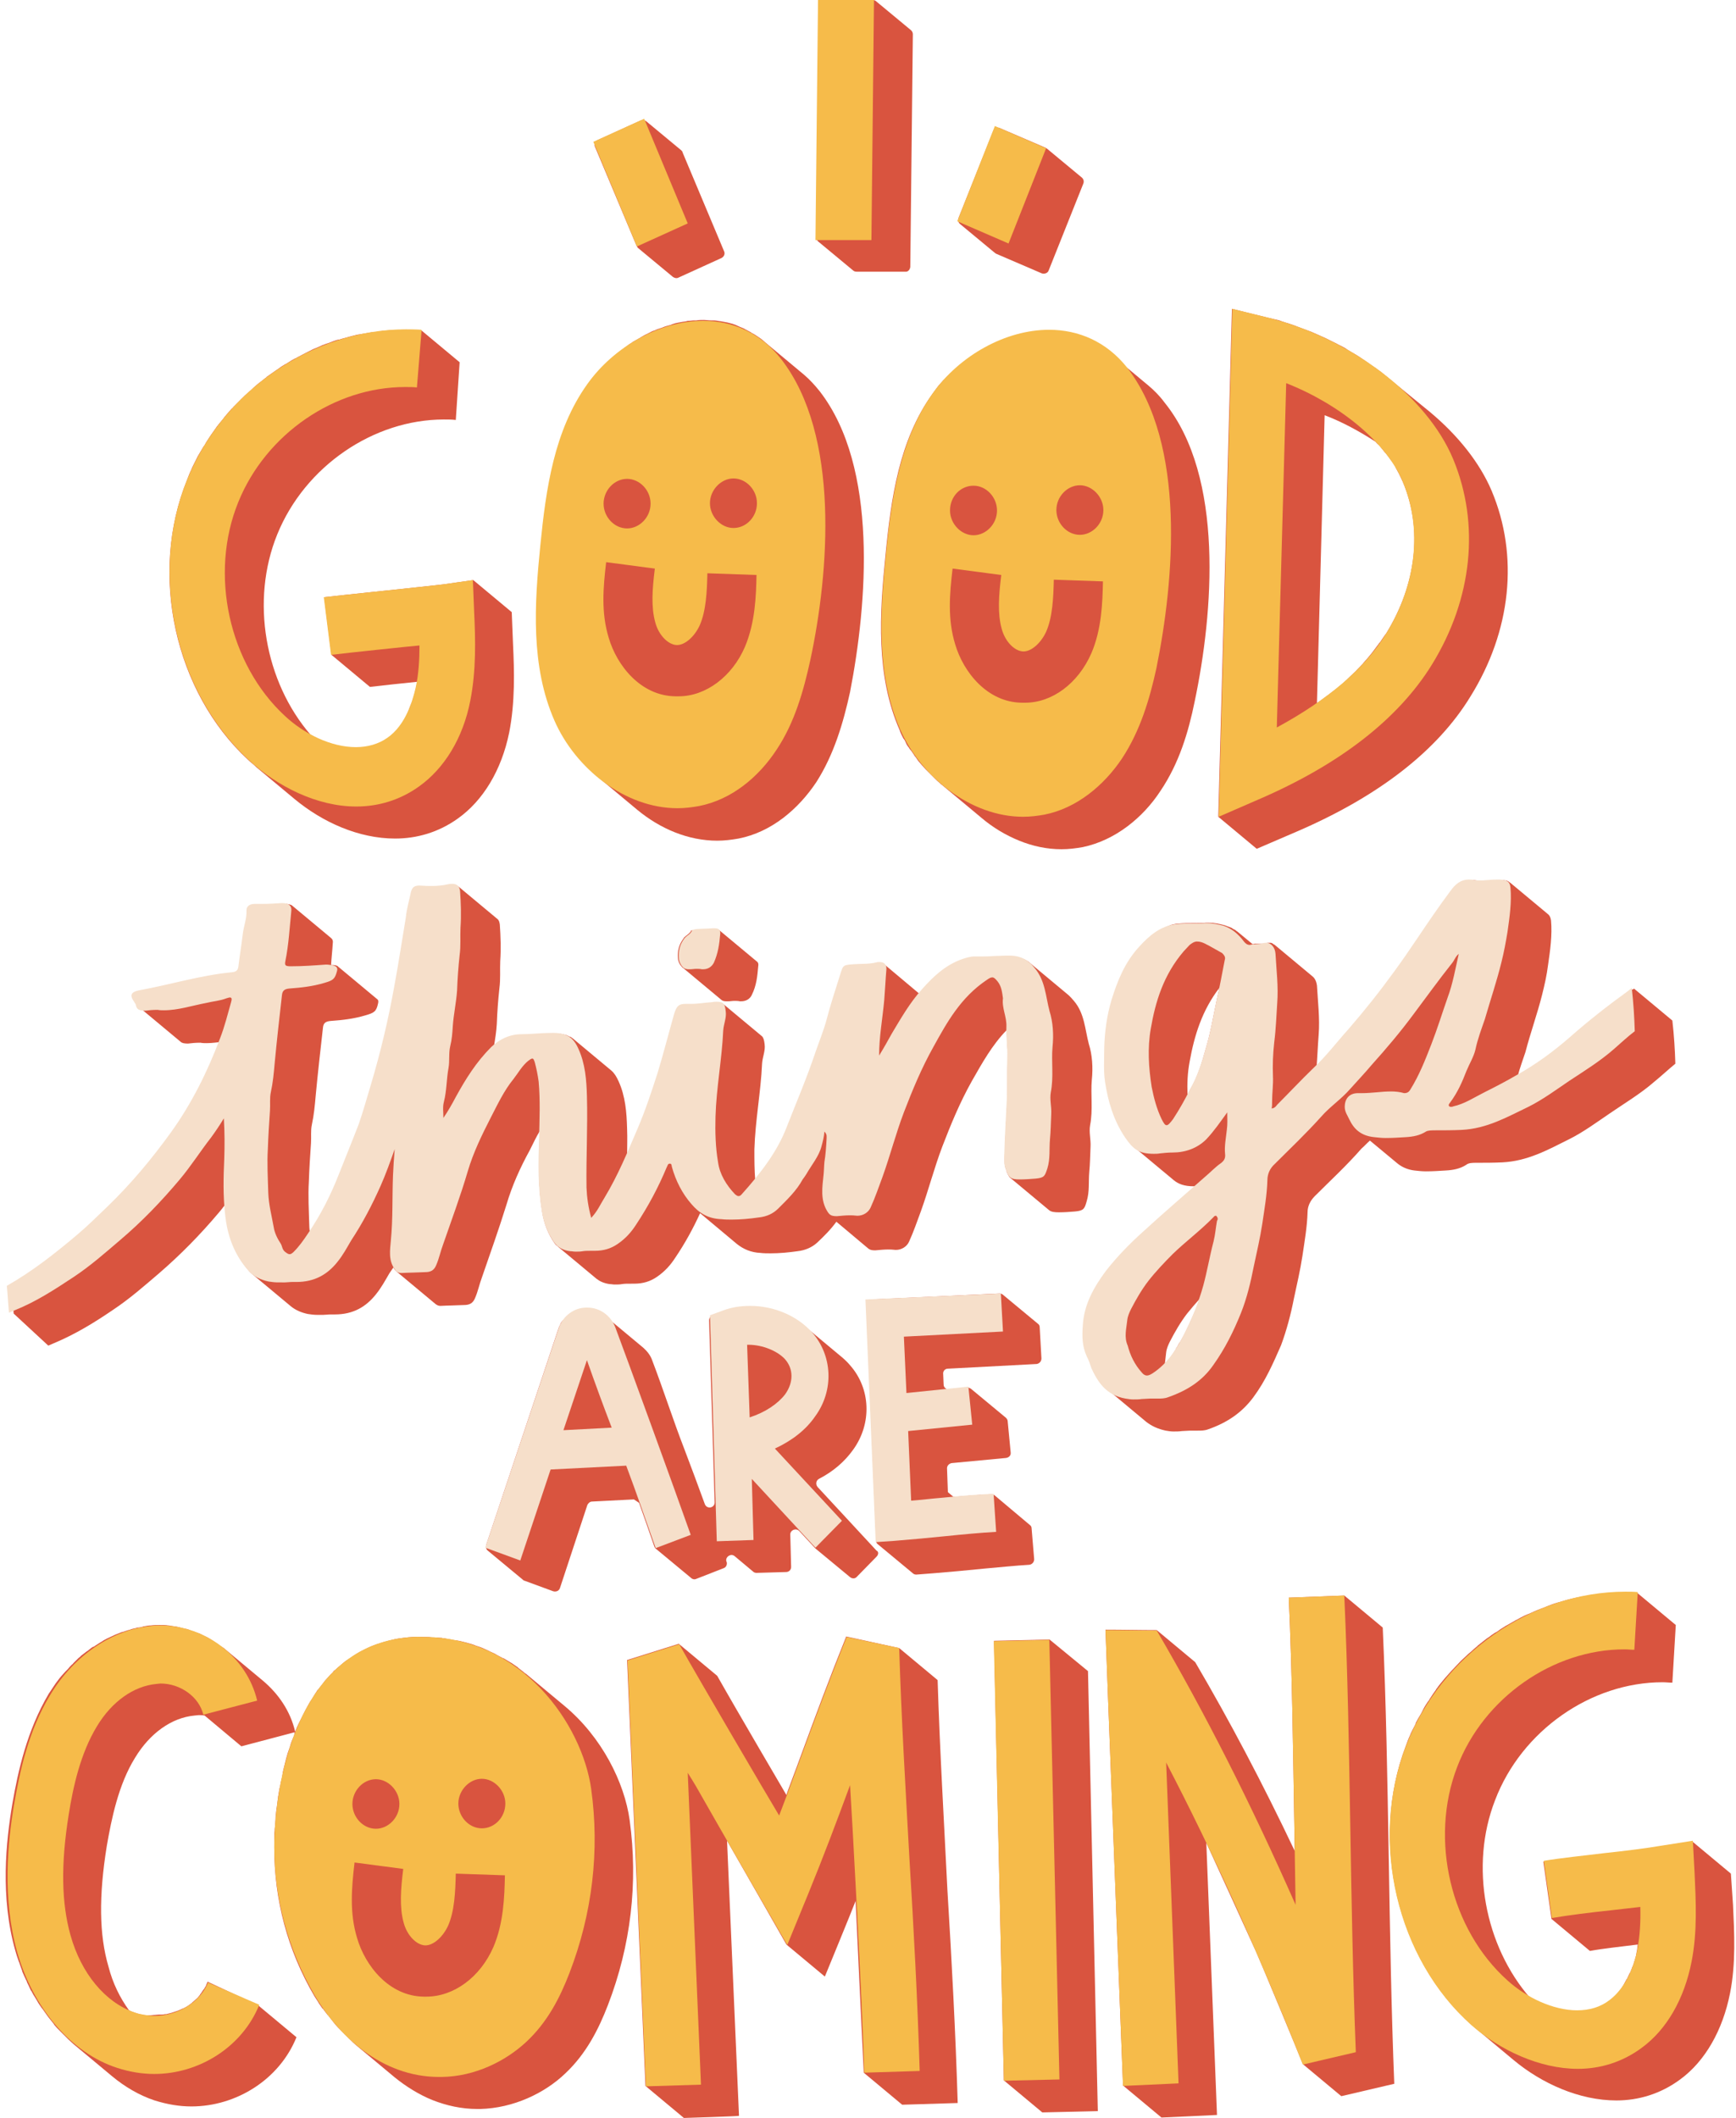
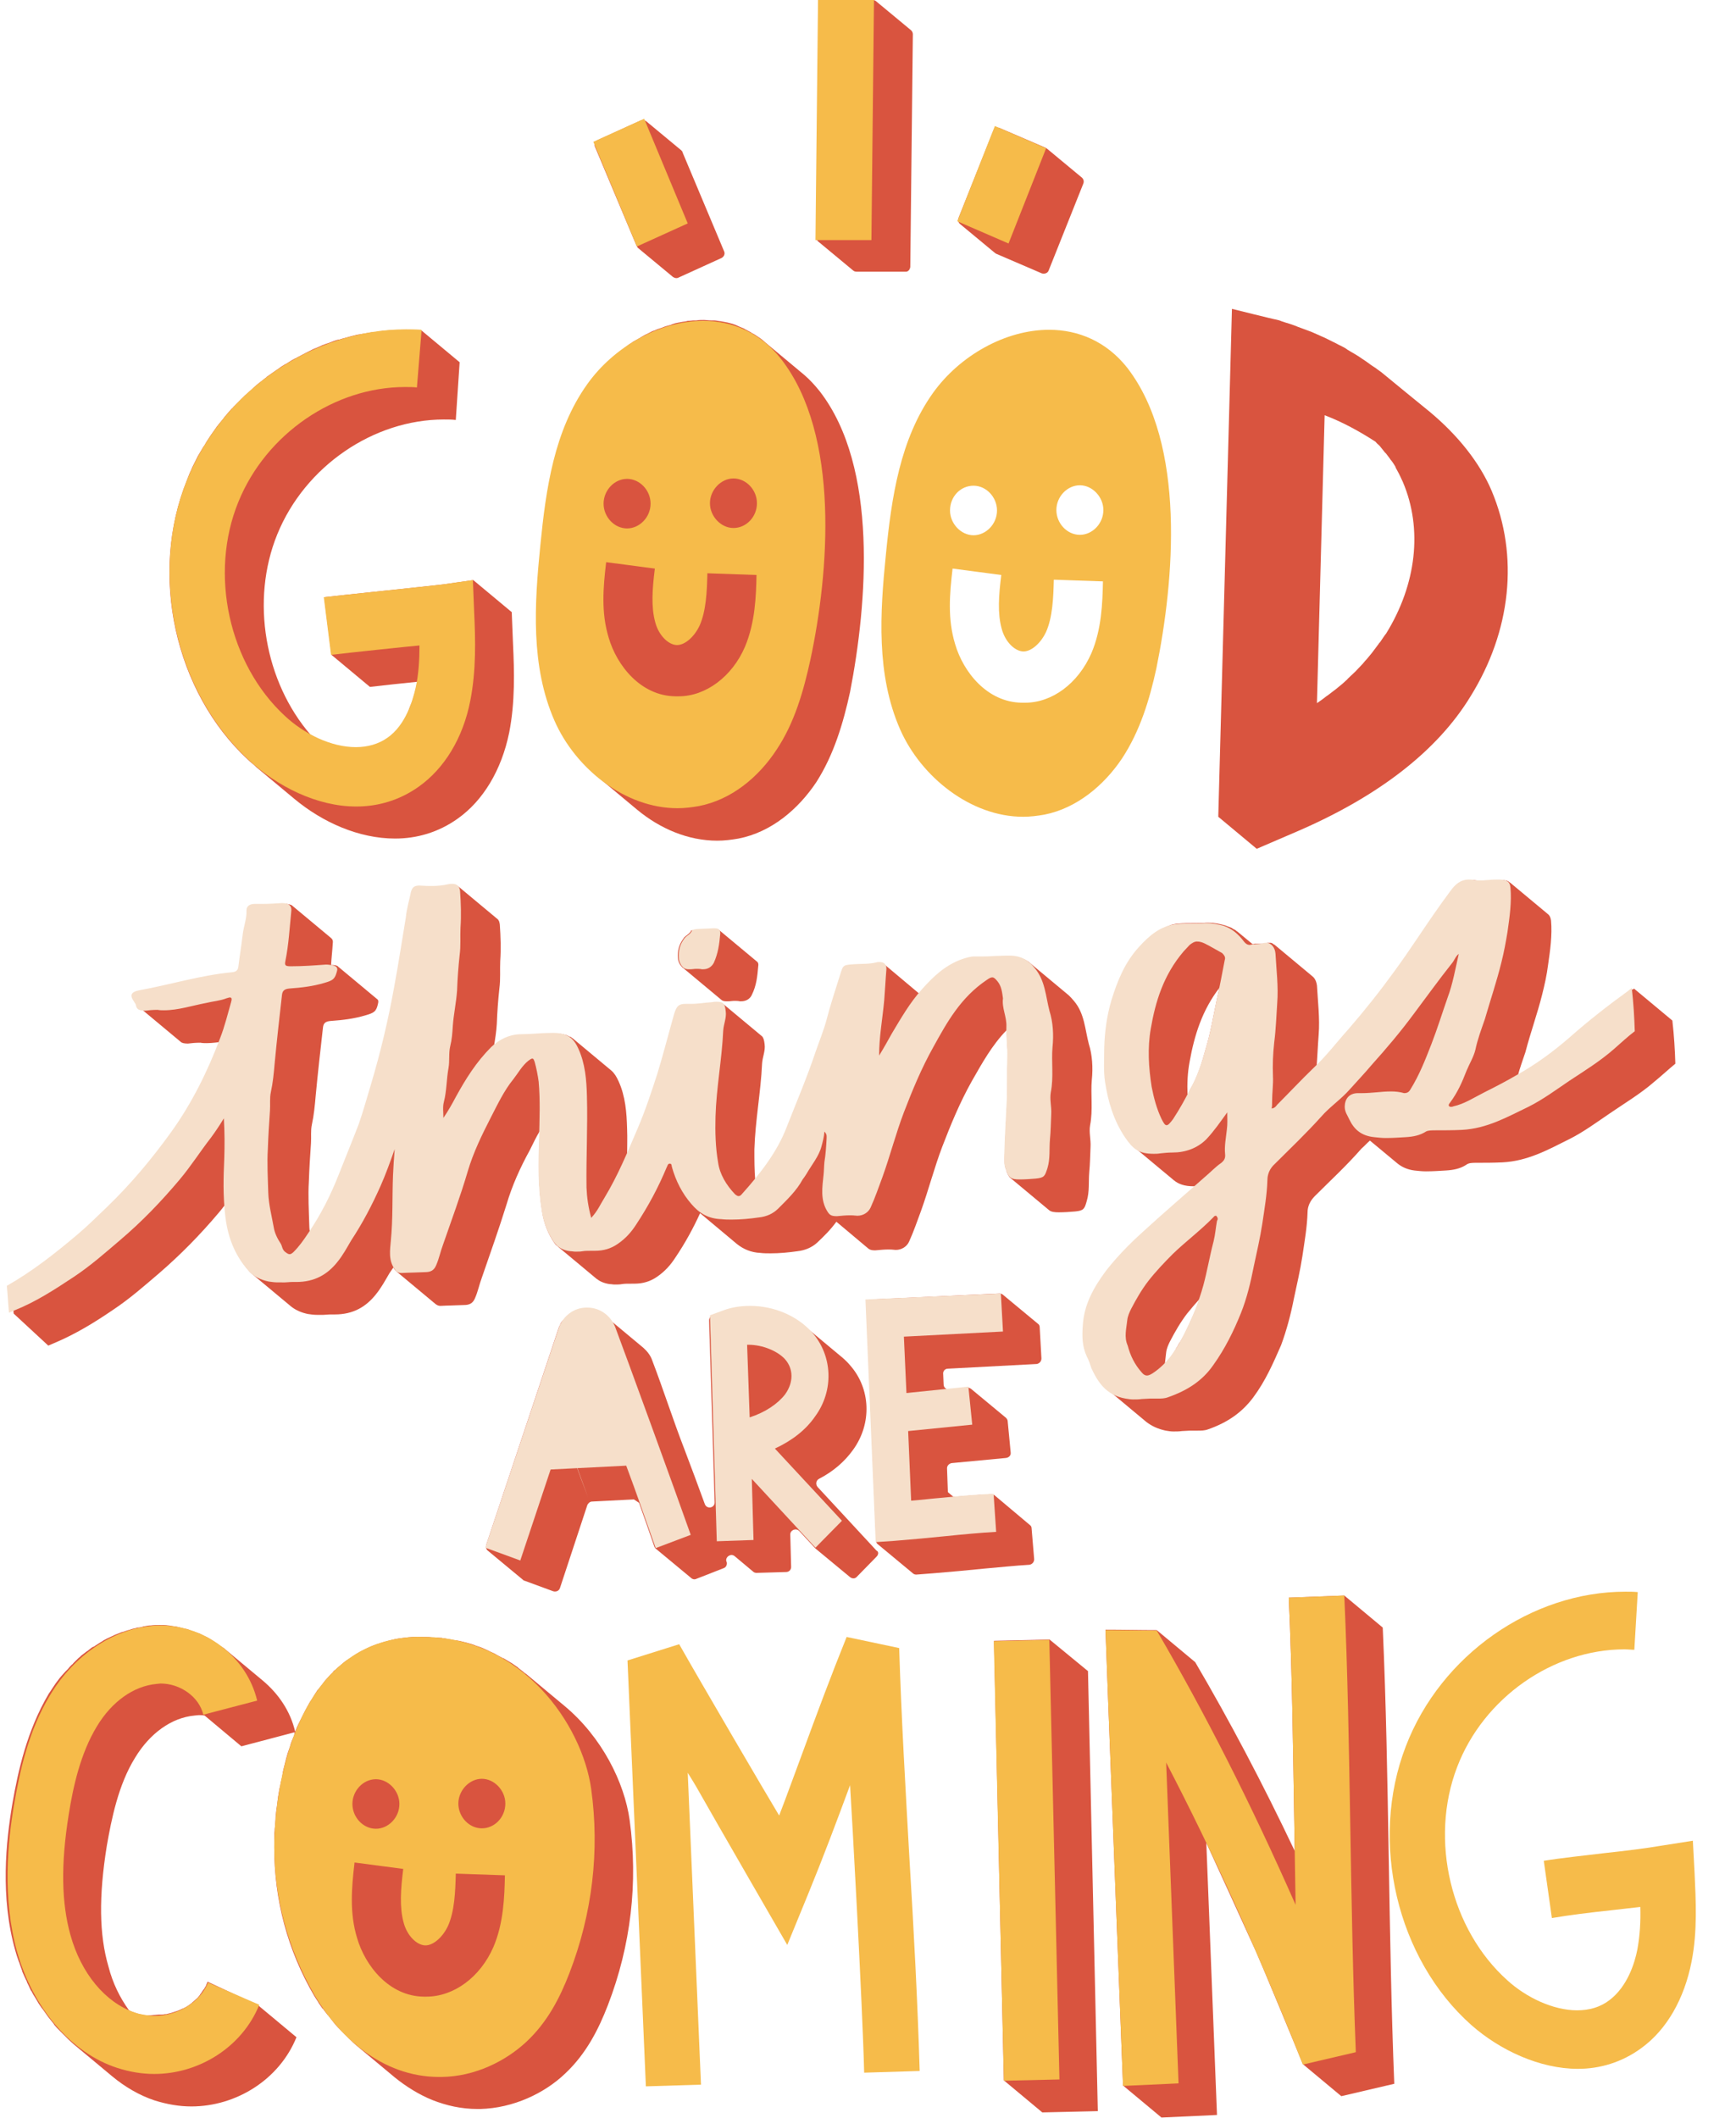
<svg xmlns="http://www.w3.org/2000/svg" height="495.8" preserveAspectRatio="xMidYMid meet" version="1.0" viewBox="-1.7 -0.0 406.4 495.8" width="406.4" zoomAndPan="magnify">
  <g fill="#d9543f" id="change1_1">
    <path d="M322,381l-9-7.5l-13,0.5c0.8,17.5,1,35.7,1.3,53.2l0.1,6.1c-7.5-15.8-15.2-30.4-23.3-44.2l-9-7.5 c-3.9,0-8-0.1-12-0.1c0,1.3,4.1,106.7,4.1,106.7l9,7.5l13-0.6l-2.5-63.7c0.1,0.2,11.5,25.1,11.7,25.6c0.7,1.5,10.1,24.1,10.9,26.2 l9,7.5l12.4-2.9c-0.7-17.5-1-35.7-1.3-53.2C323.1,417,322.8,398.8,322,381z" fill="inherit" />
-     <path d="M404,445.9l-0.5-7.3l-9-7.5l-7,1.1c-4,0.7-8.9,1.2-13.7,1.8c-4.8,0.5-9.8,1.1-14.2,1.8l1.9,13.4l9,7.5 c3.3-0.6,7.3-1,11.2-1.5c-0.1,0.5-0.1,1-0.2,1.5c-0.1,0.3-0.1,0.7-0.2,1v0.1c-0.1,0.3-0.2,0.7-0.3,1.1c0,0.1,0,0.1-0.1,0.2 c-0.1,0.4-0.2,0.8-0.4,1.2c0,0.1,0,0.1-0.1,0.2c-0.1,0.4-0.3,0.8-0.5,1.3c0,0,0,0.1-0.1,0.1c-0.2,0.4-0.4,0.9-0.6,1.3 c0,0,0,0.1-0.1,0.1c-0.2,0.4-0.5,0.9-0.7,1.3c0,0.1-0.1,0.1-0.1,0.2c-0.3,0.4-0.5,0.8-0.8,1.2c-0.1,0.1-0.1,0.1-0.2,0.2 c-0.3,0.4-0.6,0.8-1,1.1c-0.1,0.1-0.1,0.1-0.2,0.2c-0.4,0.4-0.8,0.7-1.2,1c-2.2,1.7-4.8,2.4-7.6,2.4c-0.4,0-0.8,0-1.2-0.1 c-0.1,0-0.3,0-0.4,0c-0.3,0-0.6-0.1-0.9-0.1c-0.1,0-0.3,0-0.4-0.1c-0.3-0.1-0.6-0.1-0.9-0.2c-0.1,0-0.2,0-0.3-0.1 c-0.4-0.1-0.8-0.2-1.3-0.3c-0.1,0-0.2-0.1-0.2-0.1c-0.3-0.1-0.7-0.2-1-0.3c-0.1,0-0.3-0.1-0.4-0.1c-0.3-0.1-0.6-0.2-0.9-0.3 c-0.1-0.1-0.3-0.1-0.4-0.2c-0.3-0.1-0.7-0.3-1-0.5c-0.1,0-0.1-0.1-0.2-0.1c-0.4-0.2-0.8-0.4-1.2-0.6c0,0-0.1,0-0.1-0.1 c-10.6-12.2-14.2-30.9-8.2-46.3c6.2-16.3,22.5-27.6,39.2-27.6c0.8,0,1.5,0.1,2.3,0.1l0.8-13.5l-9-7.5c-1-0.1-1.9-0.1-2.9-0.1 c-0.8,0-1.6,0-2.4,0.1c-0.2,0-0.5,0-0.7,0c-0.6,0-1.1,0.1-1.7,0.1c-0.3,0-0.5,0.1-0.8,0.1c-0.6,0.1-1.2,0.2-1.9,0.2 c-0.2,0-0.4,0-0.5,0.1c-0.8,0.1-1.6,0.3-2.3,0.4c-0.2,0-0.4,0.1-0.6,0.1c-0.6,0.1-1.2,0.3-1.8,0.4c-0.3,0.1-0.5,0.1-0.8,0.2 c-0.6,0.2-1.1,0.3-1.7,0.5c-0.2,0.1-0.5,0.1-0.7,0.2c-0.8,0.2-1.5,0.5-2.3,0.8c-0.1,0-0.1,0-0.2,0.1c-0.7,0.3-1.4,0.5-2.1,0.8 c-0.2,0.1-0.5,0.2-0.7,0.3c-0.5,0.2-1,0.5-1.6,0.7c-0.2,0.1-0.5,0.2-0.7,0.3c-0.6,0.3-1.2,0.6-1.7,0.9c-0.1,0.1-0.3,0.1-0.4,0.2 c-0.7,0.4-1.4,0.8-2.1,1.2c-0.2,0.1-0.4,0.2-0.5,0.3c-0.5,0.3-1,0.6-1.5,1c-0.2,0.1-0.4,0.3-0.7,0.4c-0.5,0.3-1,0.7-1.4,1 c-0.2,0.1-0.4,0.3-0.6,0.4c-0.6,0.5-1.3,1-1.9,1.5c-0.1,0.1-0.2,0.1-0.2,0.2c-0.6,0.5-1.1,0.9-1.6,1.4c-0.2,0.2-0.4,0.3-0.6,0.5 c-0.4,0.4-1.5,1.4-1.6,1.5c-0.1,0.1-0.1,0.1-0.2,0.2c-0.6,0.6-1.2,1.3-1.8,1.9c-0.1,0.1-0.1,0.1-0.2,0.2c-0.5,0.6-1.1,1.2-1.6,1.8 c-0.2,0.2-0.3,0.4-0.5,0.6c-0.5,0.6-1,1.2-1.4,1.8c-0.1,0.1-0.2,0.2-0.2,0.3c-0.5,0.7-1,1.4-1.5,2.2c-0.1,0.2-0.2,0.4-0.4,0.6 c-0.4,0.6-0.8,1.2-1.1,1.8c-0.1,0.2-0.2,0.4-0.3,0.6c-0.4,0.8-0.9,1.5-1.3,2.3c-0.1,0.2-0.2,0.3-0.2,0.5c-0.3,0.7-0.7,1.3-1,2 c-0.1,0.2-0.2,0.4-0.3,0.7c-0.4,0.8-0.7,1.7-1,2.5c-8.5,22.3-2.1,49.7,15.4,65.3c0.3,0.3,9.9,8.3,9.9,8.3c6.5,5.4,15.3,9.4,24,9.4 c5.1,0,10.3-1.5,14.9-4.9c5.9-4.3,10-11.6,11.7-20.2C404.7,459.6,404.3,452.4,404,445.9z" fill="inherit" />
    <path d="M301.8,194.7c19.3-8.3,33-19,40.7-31.6c9.6-15.4,11.4-33,5-48.2c-2.8-6.6-7.9-13-14.5-18.5c0,0-10.8-8.8-11-9 c-0.3-0.3-1.4-1-1.6-1.2c-0.3-0.2-1.4-0.9-1.6-1.1c-0.3-0.2-1.4-1-1.6-1.1c-0.4-0.3-1.5-1-1.7-1.1c-0.4-0.2-1.5-0.9-1.7-1 c-0.5-0.4-1.1-0.7-1.7-1c-0.1,0-1.3-0.7-1.8-0.9c-0.2-0.1-1.4-0.7-1.8-0.9c-0.2-0.1-1.4-0.6-1.8-0.8c-0.3-0.1-1.5-0.7-1.9-0.8 c-0.3-0.1-2.4-0.9-2.7-1c-0.4-0.2-1.6-0.6-1.9-0.7c-0.4-0.1-1.6-0.5-1.9-0.6c-0.4-0.2-0.9-0.3-1.3-0.4c-0.3,0-10.3-2.5-10.3-2.5 l-3.2,118.9l9,7.5L301.8,194.7z M308.4,97.2c4.2,1.6,8.2,3.8,11.9,6.2c0.2,0.2,0.4,0.5,0.7,0.7l0.3,0.3c0.4,0.5,0.8,1,1.2,1.5 l0.3,0.3c0.3,0.4,0.6,0.8,0.9,1.2c0.1,0.2,0.2,0.3,0.3,0.4c0.4,0.5,0.7,1,1,1.5c0,0.1,0,0.2,0.1,0.3c0.2,0.4,0.5,0.9,0.7,1.3 c0.1,0.1,0.1,0.3,0.2,0.4c0.2,0.5,0.5,1,0.7,1.5c4.7,11,3.2,24-3.9,35.5c-0.5,0.6-0.9,1.3-1.4,2c-0.2,0.2-0.3,0.3-0.4,0.5 c-0.5,0.7-1,1.3-1.5,2c-0.6,0.7-1.1,1.4-1.7,2c-0.1,0.2-0.3,0.3-0.4,0.5c-0.6,0.6-1.2,1.3-1.8,1.9c-0.6,0.6-1.2,1.1-1.8,1.7 c-0.1,0.2-0.3,0.3-0.5,0.5c-0.5,0.5-1,0.9-1.5,1.3c-0.2,0.2-0.4,0.3-0.6,0.5c-0.7,0.5-1.4,1.1-2.1,1.6c-0.1,0.1-0.2,0.1-0.3,0.2 c-0.6,0.5-1.2,0.9-1.9,1.4c-0.1,0.1-0.2,0.1-0.3,0.2L308.4,97.2z" fill="inherit" />
    <path d="M244 383.8L231 384.1 233.3 487 242.3 494.5 255.3 494.2 253 391.2z" fill="inherit" />
-     <path d="M217.8,393.3l-9-7.5l-12.4-2.7c-3.6,8.9-7.1,18.3-10.4,27.3c-1,2.8-3.5,9.3-3.6,9.8 c-0.4-0.7-11.4-19.4-16.2-27.9l-9-7.5l-12.1,3.8l4.3,99.7l9,7.5c0,0,12.8-0.4,12.9-0.5l-2.8-64.4c2.5,4.3,13.9,24.3,13.9,24.3 l9,7.5c0,0,6.5-15.8,7.2-17.7c0,0.1,1.7,36.4,1.9,40.2l9,7.5l13-0.4c-0.5-16.5-1.4-33.4-2.4-49.7 C219.3,426.4,218.3,409.6,217.8,393.3z" fill="inherit" />
    <path d="M56.4,177.9c0.5,0.5,1.1,0.9,1.6,1.4c0.1,0.1,0.1,0.1,0.2,0.2l9,7.5c6.6,5.5,15.1,9.3,23.6,9.3 c5,0,10.1-1.4,14.7-4.7c5.9-4.2,10.2-11.3,12-20.1c1.4-7.1,1.2-14.4,0.9-20.7l-0.3-7.5l-9-7.5l-7,1c-4.1,0.5-23.6,2.5-27.9,3 l1.7,13.5l9,7.5c3.4-0.4,7.2-0.8,11.1-1.2c-0.1,0.5-0.2,1-0.3,1.5c-0.1,0.3-0.3,1.1-0.3,1.1c-0.1,0.3-0.2,0.7-0.3,1.1 c0,0.1,0,0.1-0.1,0.2c-0.1,0.4-0.2,0.8-0.4,1.2c0,0.1,0,0.1-0.1,0.2c-0.2,0.4-0.3,0.8-0.5,1.3c0,0,0,0,0,0.1 c-0.2,0.4-0.4,0.8-0.6,1.3c0,0.1-0.1,0.1-0.1,0.2c-0.2,0.4-0.5,0.8-0.7,1.2c0,0.1-0.1,0.1-0.1,0.2c-0.3,0.4-0.5,0.8-0.8,1.2 c-0.1,0.1-0.1,0.1-0.2,0.2c-0.3,0.4-0.6,0.8-1,1.1c0,0-0.1,0-0.1,0.1c-0.4,0.4-0.9,0.8-1.3,1.1c-2.2,1.5-4.7,2.2-7.4,2.2 c-0.4,0-0.8,0-1.2,0c-0.1,0-0.3,0-0.4,0c-0.3,0-0.6-0.1-0.9-0.1c-0.1,0-0.3,0-0.4-0.1c-0.3,0-0.6-0.1-0.9-0.2 c-0.1,0-0.3-0.1-0.4-0.1c-0.4-0.1-0.7-0.2-1.1-0.3c-0.1,0-0.1,0-0.2-0.1c-0.4-0.1-0.8-0.3-1.2-0.4c-0.1,0-0.2-0.1-0.4-0.1 c-0.3-0.1-0.6-0.2-0.9-0.3c-0.1-0.1-0.3-0.1-0.4-0.2c-0.3-0.1-0.5-0.2-0.8-0.4c-0.1-0.1-0.3-0.1-0.4-0.2c-0.3-0.2-0.6-0.3-0.9-0.5 c-0.1,0-0.2-0.1-0.2-0.1c-10.7-12.4-14.1-31.4-7.8-46.9c6.5-16,22.6-26.9,39-26.9c0.9,0,1.9,0,2.7,0.1h0.1l0.9-13.5l-9-7.5 c-1.3-0.1-2.5-0.1-3.7-0.1c-0.8,0-1.6,0-2.4,0.1c-0.2,0-0.5,0-0.7,0c-0.6,0-1.2,0.1-1.7,0.1c-0.2,0-0.5,0-0.7,0.1 c-0.7,0.1-1.4,0.2-2.1,0.3c-0.1,0-0.2,0-0.3,0c-0.8,0.1-1.6,0.3-2.4,0.4c-0.2,0-0.4,0.1-0.7,0.1c-0.6,0.1-1.2,0.3-1.7,0.4 c-0.2,0.1-0.5,0.1-0.7,0.2c-0.6,0.2-1.2,0.3-1.8,0.5c-0.2,0.1-0.3,0.1-0.5,0.1c-0.8,0.2-1.5,0.5-2.3,0.8c-0.2,0.1-0.4,0.1-0.6,0.2 c-0.6,0.2-1.1,0.4-1.7,0.7c-0.2,0.1-0.5,0.2-0.7,0.3c-0.6,0.2-1.1,0.5-1.7,0.8c-0.2,0.1-0.4,0.2-0.6,0.3c-0.7,0.4-1.4,0.7-2.1,1.1 c-0.1,0.1-0.3,0.2-0.4,0.2c-0.6,0.3-1.1,0.6-1.7,1c-0.2,0.1-0.4,0.3-0.7,0.4c-0.5,0.3-1,0.6-1.5,1c-0.2,0.1-0.4,0.3-0.6,0.4 c-0.7,0.5-1.3,0.9-2,1.4c-0.1,0.1-0.2,0.1-0.2,0.2c-0.6,0.4-1.1,0.9-1.7,1.3c-0.2,0.2-0.4,0.3-0.6,0.5c-0.5,0.4-0.9,0.8-1.3,1.2 c-0.2,0.2-0.4,0.3-0.6,0.5c-0.6,0.5-1.2,1.1-1.7,1.6c-0.6,0.6-1.2,1.2-1.8,1.8c-0.2,0.2-0.3,0.4-0.5,0.5c-0.4,0.5-0.9,1-1.3,1.5 c-0.1,0.2-0.3,0.3-0.4,0.5c-0.5,0.7-1.1,1.3-1.6,2c-0.1,0.1-0.2,0.2-0.3,0.4c-0.4,0.6-0.8,1.1-1.2,1.7c-0.1,0.2-0.3,0.4-0.4,0.6 c-0.4,0.6-0.8,1.2-1.1,1.8c-0.1,0.1-0.2,0.3-0.3,0.4c-0.4,0.7-0.9,1.5-1.3,2.2c-0.1,0.2-0.2,0.4-0.3,0.6c-0.3,0.6-0.6,1.2-0.9,1.8 c-0.1,0.2-0.2,0.4-0.3,0.7c-0.4,0.8-0.7,1.6-1,2.4C33.1,134.4,39.2,162,56.4,177.9z" fill="inherit" />
    <path d="M147.3,57.5c0.1,0.2,0.2,0.3,0.3,0.5l8.2,6.8c0.4,0.3,0.9,0.4,1.3,0.2l10.1-4.6c0.6-0.3,0.9-1,0.6-1.6 l-9.7-23.1c0-0.2-0.2-0.4-0.3-0.5l-8.2-6.8c-0.4-0.3-0.9-0.4-1.3-0.2l-10.1,4.6c-0.6,0.3-0.9,1-0.6,1.6L147.3,57.5z" fill="inherit" />
    <path d="M231.2,59.2c0.1,0.1,0.2,0.1,0.3,0.2l10.7,4.6c0.7,0.2,1.4-0.1,1.6-0.7l8.1-20.3c0.2-0.5,0.1-1-0.3-1.4 l-8.2-6.8c-0.1-0.1-0.2-0.1-0.3-0.2L232.4,30c-0.6-0.3-1.3,0-1.6,0.7L222.7,51c-0.2,0.5-0.1,1,0.3,1.4L231.2,59.2z" fill="inherit" />
    <path d="M198,63.3c0.2,0.2,0.5,0.3,0.8,0.3h11.4c0.6,0.1,1.1-0.4,1.2-1.1L212,8c0-0.4-0.2-0.7-0.4-0.9l-8.2-6.8 c-0.2-0.2-0.5-0.3-0.8-0.3h-11.4c-0.7,0-1.2,0.5-1.2,1.1l-0.6,54.5c0,0.4,0.2,0.7,0.4,0.9L198,63.3z" fill="inherit" />
    <path d="M129.4,170.9c0.1,0.2,0.2,0.4,0.3,0.6c0.2,0.4,0.5,0.9,0.7,1.3c0.2,0.2,0.3,0.5,0.5,0.7 c0.2,0.4,0.5,0.8,0.7,1.1l0.6,0.8c0.3,0.4,0.7,0.9,1,1.3c0.1,0.1,0.2,0.3,0.4,0.4c0.3,0.3,0.6,0.7,0.9,1c0.2,0.2,0.4,0.5,0.6,0.7 c0.3,0.3,0.6,0.6,0.9,1l0.6,0.6c0.3,0.3,0.7,0.7,1.1,1c0.2,0.2,0.4,0.4,0.6,0.5l0.1,0.1l9,7.5c5.4,4.5,12,7.3,18.8,7.3 c1.7,0,3.3-0.2,5-0.5c7.7-1.5,14-6.9,18.2-13.2c4.1-6.4,6.3-13.8,7.9-21.1c4-20.6,6.7-52.6-7.1-70.4c-1.2-1.5-2.4-2.8-3.7-3.9 l-9-7.5l-0.1-0.1c-0.5-0.4-0.9-0.8-1.4-1.1c-0.1-0.1-0.2-0.1-0.3-0.2c-0.4-0.3-0.9-0.6-1.3-0.8c-0.1,0-0.2-0.1-0.3-0.2 c-0.5-0.3-1-0.5-1.5-0.8c-0.1-0.1-0.2-0.1-0.4-0.2c-0.5-0.2-1-0.4-1.4-0.6c-0.1,0-0.1-0.1-0.2-0.1c-0.5-0.2-1.1-0.4-1.6-0.5 c-0.1,0-0.3-0.1-0.4-0.1c-0.5-0.1-1-0.2-1.6-0.3c-0.1,0-0.1,0-0.1,0c-0.6-0.1-1.1-0.2-1.7-0.2h-0.4c-0.6,0-1.2-0.1-1.7-0.1 c-0.6,0-1.2,0-1.8,0.1c-0.2,0-0.4,0-0.5,0c-0.4,0-0.8,0.1-1.2,0.1c-0.2,0-0.4,0-0.6,0.1c-0.4,0.1-0.8,0.1-1.2,0.2 c-0.2,0-0.4,0.1-0.6,0.1c-0.5,0.1-1,0.2-1.5,0.4c-0.1,0-0.2,0-0.2,0.1c-0.6,0.2-1.2,0.3-1.7,0.5c-0.2,0.1-0.3,0.1-0.5,0.2 c-0.4,0.1-0.8,0.3-1.2,0.4c-0.2,0.1-0.4,0.2-0.7,0.3c-0.4,0.1-0.7,0.3-1.1,0.5c-0.2,0.1-0.4,0.2-0.6,0.3c-0.5,0.2-0.9,0.5-1.3,0.7 c-0.1,0.1-0.2,0.1-0.3,0.2c-0.5,0.3-1.1,0.6-1.6,0.9l-0.4,0.3c-0.4,0.2-0.8,0.5-1.1,0.8c-0.2,0.1-0.4,0.2-0.5,0.4 c-0.3,0.2-0.7,0.5-1,0.8l-0.7,0.6c-0.2,0.2-0.7,0.6-0.9,0.8c-0.1,0.1-0.2,0.2-0.3,0.3c-0.4,0.4-0.9,0.8-1.3,1.2c0,0,0,0-0.1,0.1 c-0.1,0.1-0.2,0.2-0.3,0.3c-0.3,0.3-0.7,0.7-1,1.1c-0.1,0.1-0.3,0.3-0.4,0.5c-0.3,0.3-0.6,0.7-0.8,1c-0.1,0.1-0.2,0.3-0.4,0.4 c-0.4,0.5-0.8,1-1.1,1.5c-7.9,10.8-9.7,24.6-11,37.7c-1.4,13.9-2.3,28.3,3.3,41.1C128.8,169.6,129.1,170.2,129.4,170.9z" fill="inherit" />
    <path d="M130.4,399.3l-9-7.5c-0.1,0-0.2-0.1-0.3-0.2c-0.2-0.1-0.3-0.3-0.5-0.4c-0.3-0.2-0.6-0.5-0.9-0.7 c-0.2-0.2-0.3-0.3-0.5-0.4c-0.3-0.2-0.7-0.5-1-0.7c-0.2-0.1-0.3-0.2-0.5-0.3c-0.5-0.3-1-0.6-1.5-0.9c-0.1,0-0.1,0-0.1,0 c-0.5-0.3-1-0.5-1.5-0.8c-0.2-0.1-0.3-0.2-0.5-0.3c-0.4-0.2-0.7-0.3-1.1-0.5c-0.2-0.1-0.4-0.2-0.6-0.3c-0.4-0.2-0.7-0.3-1.1-0.5 c-0.2-0.1-0.3-0.1-0.5-0.2c-0.4-0.1-0.8-0.3-1.2-0.4c-0.1-0.1-0.3-0.1-0.5-0.2c-0.5-0.2-1.1-0.3-1.7-0.5c-0.5-0.1-1.1-0.3-1.7-0.4 c-0.2,0-0.4-0.1-0.6-0.1c-0.4,0-0.8-0.1-1.2-0.2c-0.2,0-0.5-0.1-0.7-0.1c-0.4-0.1-0.8-0.2-1.2-0.2c-0.2-0.1-0.5-0.1-0.7-0.1 c-0.4,0-0.9-0.1-1.3-0.1c-0.2,0-0.4,0-0.6,0c-0.7-0.1-1.3-0.1-2-0.1c-1.5-0.1-3,0-4.6,0.2c-0.8,0.1-1.6,0.2-2.4,0.4 c-0.3,0.1-0.5,0.1-0.8,0.2c-0.5,0.1-1,0.3-1.5,0.4c-0.3,0.1-0.6,0.2-0.9,0.3c-0.1,0-0.2,0.1-0.3,0.1c-0.5,0.1-1.2,0.4-1.7,0.6 s-0.9,0.4-1.3,0.6c-0.3,0.1-0.5,0.3-0.8,0.4c-0.4,0.2-0.8,0.4-1.1,0.6c-0.3,0.2-0.5,0.3-0.8,0.5c-0.3,0.2-0.7,0.5-1,0.7l-0.8,0.5 c-0.4,0.3-0.7,0.5-1,0.8c-0.2,0.2-0.5,0.4-0.7,0.6c-0.3,0.2-0.6,0.5-0.9,0.8c-0.2,0.1-0.4,0.3-0.5,0.4c0,0.1-0.1,0.2-0.1,0.2 c-0.7,0.6-1.2,1.3-1.8,1.9c-0.1,0.1-0.2,0.3-0.3,0.4c-0.4,0.6-0.9,1.1-1.3,1.7c-0.2,0.1-0.3,0.3-0.4,0.5c-0.5,0.7-0.9,1.5-1.4,2.2 c-0.1,0.1-0.1,0.2-0.2,0.3c-0.4,0.7-0.7,1.3-1.1,2c-0.1,0.2-0.2,0.4-0.3,0.6c-0.4,0.8-0.8,1.6-1.2,2.4c-0.3,0.6-0.6,1.3-0.8,1.9 c-1.1-4.8-3.9-8.9-7.6-12l-9-7.5c-0.1-0.1-0.2-0.2-0.3-0.2c-0.3-0.2-0.6-0.4-0.9-0.6c-0.2-0.2-0.5-0.4-0.7-0.5 c-0.3-0.2-0.6-0.4-0.9-0.6s-0.5-0.3-0.8-0.5s-0.6-0.3-1-0.5c-0.3-0.1-0.5-0.3-0.8-0.4c-0.3-0.2-0.7-0.3-1-0.4 c-0.3-0.1-0.5-0.2-0.8-0.3c-0.4-0.1-0.7-0.2-1.1-0.4c-0.3-0.1-0.5-0.2-0.8-0.2c-0.4-0.1-0.8-0.2-1.2-0.3c-0.3-0.1-0.5-0.1-0.8-0.2 c-0.4-0.1-0.9-0.1-1.3-0.2c-0.2,0-0.4-0.1-0.7-0.1c-0.7-0.1-1.3-0.1-2-0.1s-1.4,0-2.1,0.1c-0.5,0-1,0.1-1.5,0.2 c-0.1,0-0.3,0-0.4,0.1c-0.4,0.1-0.8,0.2-1.2,0.2c-0.1,0-0.2,0-0.3,0.1c-0.5,0.1-1,0.2-1.5,0.4c-0.1,0-0.2,0.1-0.4,0.1 c-0.4,0.1-0.8,0.3-1.2,0.4c-0.1,0-0.3,0.1-0.4,0.1c-0.5,0.2-1,0.4-1.5,0.6c-0.1,0-0.1,0.1-0.2,0.1c-0.4,0.2-0.9,0.4-1.3,0.6 c-0.1,0.1-0.3,0.1-0.4,0.2c-0.4,0.2-0.8,0.4-1.2,0.7c-0.1,0-0.1,0.1-0.2,0.1c-0.5,0.3-0.9,0.6-1.4,0.9c-0.1,0.1-0.2,0.2-0.4,0.2 c-0.4,0.2-0.7,0.5-1.1,0.8c-0.1,0.1-0.2,0.2-0.3,0.2c-0.4,0.3-0.9,0.7-1.3,1c-0.1,0.1-0.2,0.1-0.2,0.2c-0.4,0.3-0.7,0.6-1.1,1 c-0.1,0.1-0.5,0.5-0.6,0.6c-0.1,0.1-0.2,0.3-0.4,0.4c-0.3,0.3-0.6,0.6-0.9,1c-0.2,0.2-0.4,0.4-0.6,0.6c-0.3,0.3-0.6,0.7-0.9,1 c-0.2,0.2-0.3,0.4-0.5,0.6c-0.3,0.4-0.6,0.8-0.9,1.2c-0.1,0.2-0.3,0.4-0.4,0.6c-0.4,0.6-0.8,1.2-1.2,1.8 c-5.1,8.6-7.2,18.2-8.5,25.7c-1.5,8.8-2.9,21.9,0.7,34.5c0.2,0.7,0.4,1.4,0.7,2.2c0.1,0.2,0.1,0.4,0.2,0.5c0.2,0.7,0.5,1.4,0.7,2 c0,0,0,0,0,0.1c0.3,0.7,0.6,1.4,0.9,2c0.1,0.2,0.2,0.3,0.2,0.5c0.3,0.6,0.6,1.2,0.9,1.9c0,0,0,0.1,0.1,0.1c0.3,0.6,0.7,1.3,1.1,1.9 c0.1,0.2,0.2,0.3,0.3,0.5c0.3,0.6,0.7,1.1,1.1,1.7l0.1,0.1c0.4,0.6,0.8,1.1,1.2,1.7c0.1,0.1,0.2,0.3,0.3,0.4c0.4,0.5,0.8,1,1.2,1.5 c0,0.1,0.1,0.1,0.1,0.2c0.4,0.5,0.9,1,1.4,1.5c0.1,0.1,0.2,0.2,0.4,0.4c0.4,0.4,0.9,0.9,1.3,1.3c0.1,0.1,0.1,0.1,0.2,0.2 c0.4,0.4,0.8,0.7,1.2,1.1l9,7.5c3,2.5,6.4,4.5,10,5.7c2.9,0.9,5.7,1.4,8.6,1.4c10.5,0,20.6-6.3,24.6-16.2l-9-7.5l-11.8-5.5 c-0.1,0.3-0.3,0.6-0.4,1c-0.1,0.1-0.1,0.2-0.2,0.3c-0.1,0.2-0.2,0.4-0.4,0.6c-0.1,0.1-0.1,0.2-0.2,0.3c-0.1,0.2-0.3,0.4-0.4,0.6 c-0.1,0.1-0.2,0.2-0.2,0.3c-0.2,0.2-0.3,0.4-0.5,0.6c-0.1,0.1-0.1,0.1-0.2,0.2c-0.3,0.3-0.6,0.5-0.9,0.8c-0.1,0.1-0.2,0.1-0.2,0.2 c-0.3,0.2-0.5,0.4-0.8,0.6c-0.1,0.1-0.2,0.1-0.3,0.2c-0.3,0.2-0.7,0.4-1.1,0.6c0,0,0,0-0.1,0c-0.3,0.2-0.7,0.3-1.1,0.5 c-0.1,0-0.2,0.1-0.3,0.1c-0.3,0.1-0.6,0.2-0.9,0.3c-0.1,0-0.2,0.1-0.3,0.1c-0.4,0.1-0.8,0.2-1.2,0.3c-0.1,0-0.2,0-0.3,0 c-0.3,0.1-0.7,0.1-1,0.1c-0.1,0-0.2,0-0.4,0c-0.4,0-0.8,0.1-1.3,0.1c-1.6,0.2-3,0-4.5-0.6c-0.4-0.1-0.8-0.3-1.2-0.5 c-2.1-2.9-3.8-6.3-4.8-10.2c-2.2-7.5-2.3-16.5-0.4-28.3c1.1-6.3,2.7-14.3,6.6-20.6c3.5-5.8,8.6-9.4,13.9-9.9c0.3,0,0.7-0.1,1-0.1 c0.5,0,0.9,0,1.4,0.1l8.6,7.2l12.5-3.3c0,0.1-0.1,0.3-0.1,0.4c0,0.3-0.1,0.5-0.2,0.7c-0.3,0.7-0.6,1.4-0.8,2.2 c0,0.1-0.1,0.2-0.1,0.3c-0.3,0.8-0.6,1.7-0.8,2.5c-0.1,0.3-0.5,2.1-0.7,2.8c0,0.2-0.1,0.3-0.1,0.5c-0.1,0.9-0.3,1.7-0.5,2.5 c0,0.2-0.1,0.4-0.1,0.6c-0.2,0.7-0.3,1.3-0.4,2c0,0.2-0.1,0.4-0.1,0.6c-0.1,0.8-0.2,1.6-0.3,2.4c-0.1,0.2-0.2,1.8-0.3,2.4 c0,0.2,0,0.4,0,0.6c-0.1,0.8-0.1,1.5-0.2,2.2c0,0.1,0,0.2,0,0.3c-0.1,0.6-0.1,1.2-0.1,1.8c0,0.1,0,0.3,0,0.5c0,0.7,0,1.3,0,1.9 c0,11.8,3,23.7,9.4,34.6c0.3,0.5,0.6,0.9,0.9,1.4c0,0.1,0.1,0.1,0.1,0.2c0.3,0.4,0.6,0.9,0.9,1.3c0.1,0,0.2,0.1,0.2,0.2 c0.3,0.4,0.7,0.9,1,1.3c0.1,0.1,0.2,0.1,0.2,0.2c0.4,0.5,0.7,0.9,1.1,1.4c0.3,0.4,0.7,0.9,1.1,1.3c0.1,0.1,0.1,0.1,0.2,0.2 c0.4,0.4,0.8,0.8,1.2,1.2c0.1,0.1,0.1,0.1,0.2,0.2c0.4,0.4,0.8,0.8,1.2,1.2c0.1,0.1,0.1,0.1,0.2,0.2c0.4,0.4,0.8,0.8,1.3,1.2l9,7.5 c2.6,2.1,5.6,4,8.8,5.3c3.3,1.3,6.8,2.1,10.6,2.1h0.6c7.8-0.2,15.1-3.7,19.9-8.3c4.9-4.6,7.8-10.3,10-16c5.4-14,7.1-28.7,5.1-43.3 C144.5,417.3,139.2,406.6,130.4,399.3z" fill="inherit" />
-     <path d="M208.9,170.9c0.2,0.7,0.6,1.4,0.9,2c0.2,0.2,0.3,0.4,0.4,0.6c0.2,0.5,0.4,0.9,0.7,1.3c0.2,0.2,0.3,0.5,0.5,0.7 c0.3,0.3,0.5,0.7,0.8,1.1c0.1,0.2,0.3,0.5,0.5,0.7c0.3,0.4,0.5,0.8,0.8,1.1c0.2,0.2,0.4,0.5,0.6,0.7c0.3,0.3,0.6,0.7,0.9,1 c0.2,0.2,0.4,0.4,0.6,0.6c0.2,0.2,0.5,0.5,0.7,0.7c0.3,0.3,0.6,0.6,0.9,0.9c0.3,0.3,0.7,0.7,1.1,1c0.2,0.2,0.4,0.4,0.6,0.5l0.1,0.1 l9,7.5c2.7,2.3,5.7,4.1,8.9,5.4c3.2,1.3,6.5,2,9.9,2c1.7,0,3.3-0.2,5-0.5c7.6-1.6,14.1-6.9,18.2-13.2c4.3-6.4,6.5-13.6,8-21 c4.3-20.5,7-52.5-7.1-69.9c-1.1-1.5-2.4-2.8-3.7-3.9l-9-7.5c0-0.1-0.1-0.1-0.1-0.1c-0.4-0.4-0.9-0.8-1.4-1.1 c-0.1-0.1-0.2-0.1-0.3-0.2c-0.4-0.3-0.9-0.6-1.3-0.8c-0.1-0.1-0.2-0.2-0.3-0.2c-0.5-0.3-1-0.6-1.5-0.8c-0.2-0.1-0.3-0.2-0.4-0.2 c-0.4-0.2-0.9-0.4-1.4-0.6c0,0-0.1-0.1-0.2-0.1c-0.5-0.2-1-0.4-1.6-0.5c-0.1,0-0.3-0.1-0.4-0.1c-0.6-0.1-1.1-0.2-1.6-0.3h-0.1 c-0.6-0.1-1.1-0.2-1.7-0.2c-0.1,0-0.3,0-0.4,0c-0.5-0.1-1.1-0.1-1.7-0.1c-0.6,0-1.2,0.1-1.8,0.1c-0.2,0-0.4,0-0.6,0 c-0.4,0-0.8,0.1-1.2,0.1c-0.2,0-0.4,0.1-0.6,0.1c-0.4,0.1-0.8,0.1-1.2,0.2c-0.2,0-0.4,0.1-0.6,0.1c-0.5,0.2-1,0.3-1.5,0.4 c-0.1,0-0.2,0.1-0.3,0.1c-0.6,0.1-1.1,0.3-1.7,0.5c-0.2,0.1-0.3,0.1-0.5,0.2c-0.4,0.2-0.8,0.3-1.2,0.5c-0.2,0-0.4,0.1-0.6,0.2 c-0.3,0.2-0.7,0.3-1.1,0.5c-0.2,0.1-0.4,0.2-0.6,0.3c-0.4,0.2-0.8,0.4-1.2,0.6c-0.1,0-0.3,0.1-0.4,0.2c-0.5,0.3-1.1,0.6-1.6,0.9 c-0.2,0.1-0.3,0.1-0.4,0.2c-0.4,0.3-0.8,0.5-1.2,0.8c-0.1,0.2-0.3,0.3-0.5,0.4c-0.3,0.3-0.7,0.5-1,0.8c-0.1,0.1-0.3,0.3-0.5,0.4 c-0.4,0.3-0.7,0.5-1,0.8c-0.2,0.1-0.3,0.3-0.5,0.4c-0.5,0.5-1,0.9-1.4,1.3l-0.1,0.1c-0.4,0.4-0.8,0.8-1.2,1.2 c-0.2,0.1-0.3,0.3-0.4,0.4c-0.3,0.3-0.6,0.7-0.9,1c-0.1,0.1-0.2,0.3-0.3,0.4c-0.4,0.5-0.7,1-1.1,1.5c-7.8,10.8-9.7,24.4-11,37.7 C204.2,143.7,203.3,158.1,208.9,170.9z" fill="inherit" />
    <path d="M266.7,332.9c1.2,0.9,2.6,1.6,4.5,2c0.6,0.1,1.2,0.2,1.8,0.2c0.7,0,1.3,0,2-0.1c0.6,0,1.3-0.1,1.9-0.1h1.8 c0.8,0,1.6,0,2.4-0.3c4.6-1.6,8-4,10.6-7.5c2.9-3.9,4.7-8.1,6.5-12.2c1.3-3.5,2.3-7.3,3-10.9c0.7-3.3,1.5-6.7,2-10 c0.5-3.4,1.1-6.8,1.2-10.2c0-1.4,0.6-2.7,1.7-3.8c3.6-3.6,7.5-7.2,10.9-11.1c0.7-0.6,1.3-1.3,2-1.9l6.5,5.4c1,0.8,2.3,1.4,3.9,1.6 c0.9,0.1,1.8,0.2,2.7,0.2c1.6,0,3.1-0.1,4.7-0.2c1.7-0.1,3.3-0.4,4.7-1.3c0.6-0.5,1.5-0.5,2.4-0.5c2,0,4,0,6.1-0.1 c5.9-0.3,10.6-2.9,15.6-5.4c3.4-1.7,6.5-4,9.6-6.1c3.5-2.4,7.2-4.6,10.4-7.4c1.6-1.3,3.2-2.8,4.9-4.2c-0.1-3.3-0.3-6.6-0.7-10.1 l-9-7.5c0,0.1-0.1,0.1-0.2,0.2c-0.1,0-0.1,0-0.1,0c-0.1,0-0.1,0.1-0.2,0.1c0,0.1-0.1,0.1-0.1,0.1l-0.1,0.1C380,232,380,232,380,232 l-0.1,0.1c-4.8,3.4-9.3,7.1-13.6,10.8c-3.9,3.4-8.1,6.3-12.5,8.9c-0.1,0-0.1,0.1-0.2,0.1c0.5-1.9,1.2-3.8,1.8-5.6 c1.2-4.6,2.8-9,3.9-13.4c0.6-2.4,1.1-4.6,1.4-7c0.5-3.4,1-7,0.7-10.4c-0.1-0.7-0.3-1.1-0.6-1.4l-9-7.5c-0.1,0-0.1-0.1-0.2-0.1 c0,0,0-0.1-0.1-0.1c0,0-0.1-0.1-0.2-0.1c-0.1-0.1-0.1-0.1-0.2-0.1c-0.1-0.1-0.2-0.1-0.3-0.1c-0.1,0-0.1,0-0.2,0 c-0.2-0.1-0.4-0.1-0.6-0.1h-0.6c-0.6,0-1.3,0-2,0.1c-0.6,0-1.2,0.1-1.8,0.1s-1.2,0-1.8-0.1c-0.4-0.1-0.8-0.1-1.1-0.1 s-0.6,0-0.9,0.1c-0.1,0-0.1,0-0.2,0c-0.3,0-0.5,0.1-0.7,0.2h-0.1c-0.2,0.1-0.5,0.2-0.7,0.4c-0.1,0-0.1,0.1-0.2,0.1 c-0.2,0.1-0.3,0.2-0.5,0.4c0,0.1-0.1,0.1-0.1,0.1c-0.1,0.1-0.2,0.2-0.3,0.3c0,0.1-0.1,0.1-0.1,0.2c-0.1,0.2-0.3,0.4-0.4,0.6 c-2.7,3.6-5.2,7.3-7.7,11c-1.8,2.7-3.6,5.3-5.5,7.9c-3.4,4.8-6.9,9.2-10.8,13.6c-0.7,0.9-4.3,5-4.5,5.3c-0.4,0.4-0.9,0.9-1.3,1.4 c-0.2,0.3-0.5,0.6-0.8,0.9c-0.5,0.5-0.9,0.9-1.4,1.4c0.2-2.5,0.3-5.2,0.5-7.7c0.3-3.8-0.2-7.8-0.4-11.5c-0.1-0.7-0.3-1.3-0.7-1.8 c-0.1-0.1-0.2-0.2-0.3-0.3l-9-7.5c-0.1,0-0.1,0-0.1,0c-0.1-0.1-0.2-0.2-0.3-0.2c0-0.1-0.1-0.1-0.1-0.1c-0.1,0-0.2-0.1-0.3-0.1h-0.1 c-0.1,0-0.3,0-0.4,0c-0.2,0-0.4,0-0.6,0.1c-0.3,0-0.5,0.1-0.8,0.1c-0.2,0-0.3,0-0.4,0c-0.2,0-0.4,0-0.6,0s-0.4,0-0.6,0 c-0.1,0-0.2,0-0.3,0c-0.2,0.1-0.3,0.1-0.5,0.1l-3.5-2.9c-0.2-0.1-0.3-0.2-0.4-0.3c-0.1-0.1-0.2-0.1-0.3-0.2c-0.1,0-0.3-0.1-0.4-0.2 c-0.1-0.1-0.2-0.1-0.3-0.2c-0.2-0.1-0.3-0.1-0.5-0.2c-0.1,0-0.2-0.1-0.3-0.1c-0.3-0.1-0.5-0.2-0.8-0.3c-1.1-0.3-2.4-0.6-3.8-0.6 h-0.6c-2.1,0.2-4.2,0-6.4,0.2c-0.4,0-0.9,0.1-1.3,0.2c-0.1,0-0.3,0.1-0.4,0.1c-0.2,0.1-0.5,0.2-0.8,0.3c-0.1,0.1-0.3,0.1-0.4,0.2 c-0.2,0.1-0.5,0.2-0.7,0.3c-0.1,0.1-0.3,0.1-0.4,0.2c-0.3,0.2-0.6,0.3-0.8,0.5c-0.1,0.1-0.2,0.1-0.3,0.2c-0.4,0.2-0.7,0.5-1,0.7 c-0.1,0.1-0.1,0.1-0.2,0.2c-0.2,0.2-0.5,0.4-0.7,0.6c-0.1,0.1-0.2,0.2-0.3,0.3c-0.1,0.1-0.2,0.2-0.3,0.3c-0.1,0.1-0.1,0.1-0.2,0.2 c-0.4,0.4-0.7,0.8-1.1,1.2c-3.5,3.8-5.1,8-6.5,12.5c-1.1,3.7-1.6,7.5-1.7,11.3c0,2.7-0.2,5.3,0.2,7.9c0.7,4.6,1.9,9.1,4.7,13 c0.2,0.3,0.4,0.5,0.6,0.8c0.1,0.1,0.1,0.1,0.2,0.2c0.1,0.2,0.3,0.3,0.4,0.5c0.1,0,0.1,0.1,0.2,0.2c0.1,0.1,0.3,0.3,0.4,0.4 c0.1,0.1,0.1,0.1,0.2,0.2c0.1,0.1,0.1,0.1,0.1,0.1l9,7.5c1.1,0.9,2.5,1.4,4.6,1.4c0.2,0,0.4,0,0.5,0c0,0-10.5,9.2-12.3,10.9 c-0.9,0.7-1.7,1.5-2.5,2.3c-0.1,0.1-0.1,0.1-0.2,0.2c-0.6,0.5-1.1,1.1-1.7,1.7c-0.1,0.1-0.3,0.3-0.4,0.4c-0.5,0.6-1,1.1-1.5,1.7 c-0.2,0.2-0.3,0.4-0.5,0.6c-0.6,0.7-1.2,1.4-1.7,2.1c-2.8,4-5.1,7.9-5.4,12.6c-0.2,2.6-0.2,5,0.9,7.4c0.5,0.9,0.8,1.9,1.1,2.8 c0.3,0.4,0.5,0.9,0.7,1.3c0.1,0,0.1,0.1,0.1,0.1c0.2,0.4,0.4,0.8,0.7,1.2c0.1,0,0.1,0.1,0.1,0.1c0.3,0.4,0.6,0.8,0.9,1.2 c0.3,0.4,0.6,0.7,1.2,1.1L266.7,332.9z M276.9,255.1c-0.2,0.4-0.4,0.8-0.6,1.2c-0.1-2.6,0-5.2,0.5-7.8c1.1-6.1,2.9-12,7-17.3 c-0.1,0.1-0.5,2.2-0.7,3.1c-0.8,3.7-1.4,7.5-2.5,11.1C279.7,248.7,278.7,252.1,276.9,255.1z M271.3,316.6c0.1-0.9,0.5-1.8,0.9-2.6 c1.2-2.3,2.4-4.4,4-6.5c0.9-1.1,1.9-2.3,2.9-3.4c-0.2,0.8-0.6,1.7-0.9,2.5c-0.1,0.2-0.2,0.5-0.3,0.7c-0.3,0.7-0.6,1.4-0.9,2 c-0.1,0.2-0.2,0.5-0.3,0.7c-0.4,0.8-0.8,1.7-1.2,2.5c-0.3,0.5-0.6,1.1-0.9,1.6c-0.1,0.1-0.2,0.3-0.3,0.4c-0.2,0.4-0.4,0.8-0.7,1.2 c0,0.2-0.1,0.3-0.2,0.4c-0.3,0.5-0.6,1-1,1.5c0,0.1-0.1,0.2-0.2,0.3c-0.4,0.4-0.7,0.7-1,1.1c-0.1,0.1-0.1,0.1-0.2,0.2 C271.1,318.3,271.2,317.5,271.3,316.6z" fill="inherit" />
    <path d="M240.4,365l-0.6-7.2c0-0.3-0.1-0.6-0.4-0.8l-8.2-6.9c-0.2-0.2-0.5-0.3-0.8-0.3c-0.8,0-1.5,0.1-2.3,0.1 c-0.3,0-6.3,0.5-6.6,0.5l-1.3-1.1l-0.2-5.6c0-0.6,0.5-1.1,1.1-1.2l12.7-1.2c0.7-0.1,1.2-0.6,1.1-1.3l-0.7-7.3 c0-0.3-0.2-0.6-0.4-0.8l-8.2-6.8c-0.3-0.2-0.6-0.3-0.9-0.3l-4.2,0.4c-0.7,0.1-1.3-0.4-1.3-1.1l-0.1-2.4c-0.1-0.7,0.4-1.3,1.1-1.3 l20.8-1.1c0.6-0.1,1.1-0.6,1.1-1.3l-0.4-7.2c0-0.4-0.1-0.7-0.4-0.9l-8.2-6.8c-0.2-0.2-0.5-0.3-0.8-0.3l-30.1,1.4 c-0.6,0.1-1.1,0.6-1.1,1.3l2.3,55.1c0,0.4,0.1,0.7,0.4,0.9l8.2,6.8c0.2,0.2,0.5,0.3,0.8,0.3l3.9-0.3c3.8-0.3,8-0.7,12-1.1 c3.5-0.3,7.2-0.7,10.6-0.9C239.9,366.2,240.4,365.7,240.4,365z" fill="inherit" />
    <path d="M9.6,315c0.5-0.2,0.9-0.4,1.4-0.6c5-2.1,9.4-4.8,13.8-7.8c3.9-2.6,7.3-5.6,10.7-8.5c5.1-4.4,9.7-9.1,14-14.2 c0.5-0.6,1-1.2,1.5-1.9c0.1,0.8,0.1,1.6,0.2,2.4c0.5,4.8,2,9.2,5.4,13.1c0.2,0.3,0.5,0.5,0.8,0.8l9,7.5c1.1,0.9,2.5,1.5,4,1.8 c0.7,0.1,1.4,0.2,2.1,0.2H74c0.5,0,1.1-0.1,1.7-0.1h1c4.3,0,7.3-1.8,9.6-4.7c1.3-1.6,2.2-3.3,3.2-5c0.3-0.4,0.6-0.9,0.9-1.3 c0.1,0.2,0.2,0.4,0.4,0.6c0.1,0.1,0.2,0.2,0.3,0.3l0.1,0.1l0.1,0.1l9,7.5c0.3,0.2,0.6,0.4,1.1,0.4c1.8-0.1,3.6-0.1,5.5-0.2 c1.3,0,2.1-0.4,2.6-1.6c0.7-1.6,1-3.2,1.6-4.8c2-5.8,4-11.4,5.8-17.2c1.3-4.4,3.2-8.6,5.4-12.6c0.8-1.6,1.5-3.1,2.4-4.6 c0,0,0,1.3-0.1,2c-0.2,5.7-0.3,11.2,0.6,16.8c0.4,2.7,1.3,5.2,2.9,7.5c0.2,0.3,0.4,0.5,0.7,0.7l0.1,0.1l0.1,0.1l9,7.5 c0.8,0.6,1.7,1,3,1.2c0.4,0,0.8,0.1,1.2,0.1c0.6,0,1.2,0,1.7-0.1c0.6-0.1,1.2-0.1,2.9-0.1c2,0,3.7-0.5,5.3-1.6 c1.9-1.3,3.2-2.8,4.3-4.5c2.3-3.4,4.2-6.9,5.8-10.4l8.6,7.2c1.5,1.2,3.3,2,5.5,2.1c0.8,0.1,1.6,0.1,2.4,0.1c2.1,0,4.2-0.2,6.3-0.5 c1.8-0.2,3.4-0.9,4.6-2c1.6-1.5,3.2-3.1,4.5-4.9l7.5,6.3c0.4,0.3,0.8,0.4,1.6,0.4c1.1-0.1,2.1-0.2,3-0.2c0.5,0,0.9,0,1.8,0.1 c1.4,0,2.6-0.8,3.1-1.9c1.1-2.4,1.9-4.8,2.8-7.2c1.8-5,3.1-10.1,5-15.1c2-5.2,4.1-10.3,6.9-15.3c2.4-4.2,4.7-8.4,8.2-12 c0,0.3,0,0.5,0,0.8c0,0.2,0,0.5,0,0.7c0,0.4,0.2,3.1,0.2,3.4c0,0.6,0,1.2,0,1.8c-0.1,3.2,0,6.6-0.1,9.7c-0.2,4.4-0.5,8.7-0.6,13.2 c0,1.1-0.1,2.1,0.3,3c0.1,0.3,0.2,0.5,0.2,0.7c0,0.1,0.1,0.1,0.1,0.2c0.1,0.1,0.1,0.3,0.2,0.4c0,0.1,0.1,0.1,0.1,0.2 c0.1,0.1,0.1,0.2,0.2,0.3c0,0.1,0.1,0.1,0.1,0.1c0.1,0.1,0.1,0.1,0.2,0.2l9,7.5c0.5,0.4,1.2,0.5,2.3,0.5c1.3,0,2.6-0.1,3.8-0.2 c2-0.2,2.2-0.6,2.7-2.4c0.7-2.3,0.4-4.5,0.6-6.8c0.2-2,0.2-3.9,0.3-5.9c0.1-1.8-0.4-3.4-0.1-5.1c0.7-3.6,0.1-7.2,0.4-10.6 c0.3-2.9,0.1-5.9-0.7-8.4c-0.9-3.4-1-7.2-3.5-10.1c-0.4-0.5-0.8-0.9-1.2-1.3l-9-7.5l-0.1-0.1c-0.2-0.2-0.4-0.3-0.7-0.5 c-0.1,0-0.1-0.1-0.2-0.1c-0.3-0.2-0.6-0.3-0.9-0.4h-0.1c-0.3-0.1-0.6-0.2-0.9-0.2c-0.1,0-0.2,0-0.3-0.1c-0.4-0.1-0.7-0.1-1.1-0.1 c-0.3,0-0.6,0-0.9,0c-1.1,0-2.2,0.1-3.2,0.1c-1.1,0.1-2.2,0.1-3.1,0.1h-1.4c-0.9,0-1.9,0.3-2.8,0.6c-0.5,0.2-0.9,0.4-1.3,0.6 c-0.1,0.1-0.3,0.1-0.4,0.2c-0.3,0.1-0.6,0.3-0.9,0.5c-0.1,0.1-0.3,0.2-0.4,0.2c-0.3,0.2-0.6,0.3-0.8,0.5c-0.1,0.1-0.2,0.1-0.3,0.2 c-0.4,0.3-0.7,0.5-1.1,0.8l-0.1,0.1c-0.3,0.2-0.6,0.5-0.9,0.8c-0.1,0.1-0.2,0.2-0.3,0.3c-0.2,0.2-0.5,0.4-0.7,0.6 c-0.1,0.1-0.5,0.4-0.5,0.5c-0.1,0.1-0.1,0.1-0.2,0.2c-0.5,0.5-1,1-1.5,1.5c-0.3,0.3-0.5,0.6-0.8,0.9l-8.1-6.8 c-0.1-0.1-0.3-0.2-0.4-0.2H205c-0.2,0-0.4-0.1-0.6-0.1s-0.5,0-0.8,0.1c-1.7,0.4-3.2,0.3-4.9,0.4c-0.2,0-1.3,0.1-1.4,0.1h-0.1 c-0.1,0-0.1,0-0.2,0h-0.1c-0.1,0-0.1,0-0.2,0h-0.1c-0.1,0-0.1,0-0.2,0.1c0,0,0,0-0.1,0c-0.1,0-0.1,0.1-0.2,0.1l-0.1,0.1 c-0.1,0.1-0.1,0.1-0.2,0.2c-0.1,0.1-0.1,0.2-0.2,0.3c0,0,0,0,0,0.1c-0.1,0.1-0.1,0.3-0.2,0.4c0,0-0.2,0.5-0.2,0.7 c-1.1,3.5-2.4,7.1-3.2,10.6c-0.7,2.6-1.7,5-2.6,7.6c-0.5,1.4-1,2.9-1.5,4.3c0,0.1-5.8,14.7-6.1,15.3c-0.1,0.2-0.2,0.4-0.3,0.6 c-0.2,0.5-0.5,0.9-0.7,1.3c-0.1,0.2-0.2,0.4-0.3,0.6c-0.3,0.5-0.6,1-0.9,1.5c-0.1,0.1-0.1,0.2-0.2,0.3c-0.4,0.6-0.8,1.2-1.2,1.8 c-0.1,0.2-1,1.3-1.3,1.8c-0.1,0.2-0.3,0.4-0.4,0.6c-0.3,0.4-1.4,1.8-1.4,1.8c-0.2-2.4-0.2-4.7-0.2-7.2c0.2-6.8,1.5-13.4,1.8-20.1 c0.1-1.6,0.8-3,0.6-4.5c-0.1-1-0.3-1.6-0.6-1.9l-9-7.5h-0.1c0,0-0.1,0-0.1-0.1c-0.1,0-0.1-0.1-0.2-0.1h-0.1c-0.1,0-0.2,0-0.3-0.1 h-0.1c-0.2,0-0.3,0-0.5,0c-0.3,0-0.7,0-1.1,0.1c-1.7,0.1-3.2,0.4-4.9,0.4H159c-0.2,0-0.4,0-0.5,0c-0.1,0-0.1,0-0.1,0 c-0.1,0-0.2,0-0.3,0.1c-0.1,0-0.1,0-0.2,0.1c-0.1,0-0.2,0.1-0.2,0.1c-0.1,0-0.1,0.1-0.1,0.1c-0.1,0-0.1,0.1-0.2,0.1l-0.1,0.1 l-0.1,0.1c-0.1,0.1-0.1,0.2-0.1,0.2c0,0.1-0.1,0.1-0.1,0.2c-0.1,0.1-0.1,0.2-0.2,0.3c0,0.1,0,0.1-0.1,0.2c-0.1,0.2-0.1,0.4-0.2,0.6 c-1.3,4.6-2.5,9.3-3.9,13.9c-1.4,4.3-2.9,8.6-4.6,12.8c-0.4,1-2.9,6.7-2.9,6.7c0-2.2,0.1-4.5,0-6.7c-0.1-3.8-0.4-7.6-2-11.1 c-0.5-1.1-1-1.9-1.7-2.5l-9-7.5c-0.1-0.1-0.2-0.1-0.3-0.2c-0.1-0.1-0.2-0.2-0.4-0.2c-0.1-0.1-0.3-0.1-0.4-0.2 c-0.1-0.1-0.3-0.1-0.4-0.2h-0.1c-0.2-0.1-0.5-0.1-0.7-0.2c-0.1,0-0.1,0-0.2,0c-0.3-0.1-0.5-0.1-0.8-0.1c-0.1,0-0.2,0-0.3,0 c-0.4,0-0.7-0.1-1.1,0c-2.3,0-4.6,0.3-6.9,0.3c-0.3,0-0.7,0-1,0.1c-0.1,0-0.2,0-0.3,0c-0.2,0-0.4,0.1-0.7,0.1 c-0.1,0-0.3,0.1-0.4,0.1c-0.2,0-0.4,0.1-0.6,0.2c-0.1,0-0.3,0.1-0.4,0.1c-0.2,0.1-0.3,0.1-0.5,0.2c-0.1,0.1-0.3,0.1-0.4,0.2 c-0.2,0.1-0.3,0.2-0.5,0.2c-0.1,0.1-0.2,0.1-0.4,0.2c-0.1,0.1-0.3,0.2-0.4,0.3c-0.1,0.1-0.2,0.2-0.4,0.3c-0.1,0.1-0.3,0.2-0.4,0.3 c-0.1,0.1-0.2,0.2-0.3,0.3c-0.1,0.1-0.2,0.1-0.2,0.2c0.3-1.8,0.6-3.6,0.7-5.4c0.1-2.8,0.3-5.5,0.6-8.3c0.3-2.2,0.1-4.3,0.2-6.4 c0.2-2.9,0.1-5.7-0.1-8.6c-0.1-0.6-0.2-1-0.6-1.3l-9-7.5c-0.1-0.1-0.3-0.2-0.5-0.3c-0.2-0.1-0.4-0.1-0.6-0.1h-0.1 c-0.3,0-0.6,0-1,0.1c-1.3,0.3-2.6,0.4-3.8,0.4c-0.8,0-1.6,0-2.9-0.1c-0.2,0-0.3,0-0.4,0h-0.1c-0.1,0-0.2,0-0.2,0H96 c-0.1,0-0.1,0-0.2,0.1c0,0-0.1,0-0.1,0.1c-0.1,0-0.1,0.1-0.2,0.1c0,0,0,0-0.1,0c-0.1,0.1-0.2,0.2-0.3,0.4v0.1 c-0.1,0.2-0.1,0.3-0.2,0.5c-0.4,2-1,3.9-1.2,6c-0.9,5.4-1.7,10.7-2.7,16.1c-1.4,7.8-3.1,15.4-5.5,23.1c-0.9,3-1.8,6.2-2.8,9.1 c-1.5,3.9-3.1,7.8-4.6,11.6c-0.2,0.6-1.4,3.3-1.5,3.7c-0.1,0.3-0.7,1.5-0.8,1.8c-0.1,0.3-0.7,1.5-0.9,1.8c-0.1,0.3-0.3,0.6-0.4,0.8 c-0.2,0.3-0.3,0.6-0.5,0.9s-0.3,0.6-0.5,0.8c-0.2,0.3-0.3,0.6-0.5,0.9s-0.3,0.6-0.5,0.8c-0.2,0.3-0.4,0.6-0.5,0.9 c-0.2,0.3-0.4,0.5-0.5,0.8c-0.2,0.3-0.4,0.6-0.6,0.9c-0.1-0.7-0.2-1.4-0.2-2.1c-0.1-3.4-0.3-6.9-0.1-10.2c0.1-3,0.3-6.1,0.5-9 c0.1-1.4-0.1-2.9,0.2-4.3c0.5-2.3,0.7-4.5,0.9-6.8c0.5-5.3,1.1-10.6,1.7-15.9c0.1-1.1,0.6-1.5,1.8-1.6c2.8-0.2,5.4-0.5,8.1-1.3 c2.1-0.6,2.6-0.9,3-2.8c0.1-0.4,0.1-0.8-0.2-1l-9-7.5c0,0-0.1,0-0.1-0.1c0,0-0.1,0-0.1-0.1c-0.1-0.1-0.3-0.1-0.4-0.2 c-0.2,0-0.5-0.1-0.7-0.1c-0.1,0-0.2,0-0.2,0c-0.1,0-0.2,0-0.3,0c0.1-1.7,0.3-3.4,0.4-5.1c0.1-0.6-0.1-1-0.5-1.3l-9-7.5 c-0.1-0.1-0.2-0.1-0.3-0.2c0,0,0,0-0.1,0c-0.1,0-0.2-0.1-0.3-0.1h-0.1c-0.1,0-0.2,0-0.3-0.1h-0.1c0,0,0,0-0.1,0c-0.1,0-0.3,0-0.4,0 c-1.5,0.1-3,0.2-4.6,0.2h-1.8c-0.1,0-0.3,0-0.4,0h-0.1c-0.1,0-0.2,0-0.3,0.1h-0.1c-0.1,0-0.1,0.1-0.2,0.1c0,0-0.1,0-0.1,0.1 c-0.1,0-0.1,0.1-0.2,0.1c0,0,0,0-0.1,0.1c0,0,0,0.1-0.1,0.1c0,0-0.1,0.1-0.1,0.2v0.1c0,0.1,0,0.1-0.1,0.2v0.1c0,0.1,0,0.2,0,0.3 c0.1,2-0.7,3.8-0.9,5.8c-0.3,2.5-0.7,4.9-1,7.4c0,0.2-0.1,0.4-0.1,0.5l-0.1,0.1c-0.1,0.1-0.1,0.2-0.2,0.3c-0.1,0.1-0.2,0.2-0.4,0.2 c-0.2,0.1-0.4,0.1-0.6,0.1c-7.4,0.7-14.4,2.9-21.6,4.2c-0.2,0-0.4,0.1-0.6,0.2c-0.1,0-0.1,0-0.2,0.1c-0.1,0-0.2,0.1-0.3,0.1 c0,0-0.1,0-0.1,0.1c-0.1,0.1-0.2,0.1-0.3,0.2c0,0,0,0-0.1,0.1c-0.1,0.1-0.1,0.2-0.2,0.2c0,0,0,0,0,0.1c0,0.1-0.1,0.2-0.1,0.3 c0,0.1,0,0.2,0.1,0.3c0,0,0,0,0,0.1c0,0.1,0.1,0.3,0.2,0.4c0,0,0,0.1,0.1,0.1c0.1,0.1,0.2,0.3,0.3,0.5c0,0.1,0.1,0.2,0.2,0.3 c0.1,0.1,0.1,0.2,0.2,0.3c0,0.1,0,0.1,0,0.2c0,0.2,0.1,0.3,0.2,0.5v0.1c0.1,0.1,0.2,0.2,0.3,0.3l9,7.5c0.3,0.3,0.9,0.4,1.7,0.4 c0.8-0.1,1.7-0.2,2.9-0.2c0.5,0.1,1,0.1,1.5,0.1c1.3,0,2.7-0.2,4-0.4c-0.2,0.4-0.8,2.2-1,2.6c-0.2,0.5-1,2.4-1.2,2.8 c-0.2,0.5-1.1,2.4-1.3,2.8c-0.2,0.5-1.2,2.3-1.4,2.7c-0.3,0.5-0.6,1-0.8,1.5c-0.2,0.4-0.4,0.8-0.6,1.2c-0.3,0.5-0.6,1.1-0.9,1.6 c-0.2,0.4-0.4,0.7-0.6,1.1c-0.4,0.6-0.7,1.1-1.1,1.7c-0.2,0.3-0.4,0.6-0.6,0.9c-0.6,0.9-1.2,1.7-1.8,2.6c-0.5,0.7-2.9,3.9-3.3,4.4 c-0.2,0.3-2.2,2.7-2.4,3c-0.3,0.4-2.5,2.9-2.8,3.3c-0.3,0.3-2.4,2.7-2.7,3c-0.4,0.4-1.7,1.7-2,2c-0.6,0.6-1.1,1.1-1.7,1.7 c-2.4,2.3-4.6,4.5-7.1,6.6C12.3,293.6,7,297.8,1,301.2c0.2,2.1,0.3,4.2,0.5,6.3L9.6,315z" fill="inherit" />
    <path d="M166.5,217.6c-0.1,0-0.2-0.1-0.5,0.1c0-0.1,0-0.1-0.1-0.1c-0.2-0.1-0.4-0.1-0.6-0.1h-0.4 c-1.2,0.1-2.7,0.1-4,0.2c0,0.1-0.1,0.1-0.2,0.1c0,0-0.1,0-0.2,0h-0.1h-0.1c-0.1,0-0.1,0-0.1,0c-0.1,0-0.1,0-0.1,0 c-0.1,0.2-0.1,0.3-0.2,0.4c-0.1,0-0.1,0.1-0.1,0.1c-0.1,0.1-0.1,0.1-0.2,0.2l-0.1,0.1c-0.2,0.1-0.3,0.3-0.5,0.4 c-0.2,0.1-0.3,0.3-0.5,0.4c-0.1,0.1-0.1,0.2-0.2,0.3c-1.1,1.5-1.4,2.9-1.3,4.5c0,0.6,0.2,1.1,0.5,1.6c0.1,0.1,0.2,0.3,0.3,0.4 l0.1,0.1c0.1,0.1,0.1,0.2,0.2,0.2l9,7.5c0.3,0.3,0.7,0.4,1.2,0.4h0.5c0.5,0,0.9-0.1,1.4-0.1c0.4,0,0.9,0,1.3,0.1h0.3 c1.2,0,2.1-0.6,2.5-1.5c1.1-2.2,1.3-4.4,1.5-6.7c0.1-0.5,0-0.9-0.3-1.1L166.5,217.6z" fill="inherit" />
    <path d="M190,346.2c3.3-1.7,6-4,8-6.8c4.5-6.2,4.1-14.4-0.7-19.8c-0.5-0.6-1.1-1.2-1.8-1.8l-9-7.5 c-0.3-0.2-0.6-0.4-0.8-0.6c-0.2-0.1-0.3-0.2-0.5-0.3c-0.5-0.4-1.1-0.7-1.6-1c-0.1,0-0.1-0.1-0.2-0.1c-0.5-0.2-1-0.5-1.5-0.7 c-0.2,0-0.4-0.1-0.6-0.2c-0.4-0.1-0.8-0.3-1.2-0.4c-0.2,0-0.3-0.1-0.5-0.1c-0.5-0.1-1.1-0.3-1.6-0.4c-0.2,0-0.3-0.1-0.5-0.1 c-0.4-0.1-0.9-0.1-1.3-0.2c-0.2-0.1-0.4-0.1-0.6-0.1c-0.6-0.1-1.3-0.1-1.9-0.1c-2.2,0-4.3,0.3-6.4,1.1l-2.2,0.8 c-0.5,0.2-0.8,0.7-0.8,1.2l1.3,42.5c0.1,1.4-1.8,1.8-2.3,0.5c-1.6-4.4-3.2-8.7-4.8-12.9c-2.6-6.7-4.9-13.9-7.5-20.7 c-0.4-1.2-1.2-2.2-2.1-3l-9-7.5c-0.1,0-0.1-0.1-0.2-0.1c-0.2-0.2-0.3-0.3-0.5-0.4c-0.1,0-0.3-0.1-0.4-0.2c-0.1-0.1-0.3-0.2-0.5-0.3 c-0.1,0-0.2-0.1-0.3-0.1h-0.1c-0.2-0.1-0.5-0.1-0.7-0.2c-0.1-0.1-0.2-0.1-0.3-0.1c-0.3-0.1-0.7-0.1-1.1-0.1h-0.2 c-0.4,0-0.7,0-1,0.1c-0.1,0-0.1,0-0.2,0c-0.3,0-0.6,0.1-0.9,0.2c-0.1,0.1-0.2,0.1-0.2,0.1c-0.3,0.1-0.5,0.2-0.8,0.3h-0.1 c-0.3,0.2-0.6,0.3-0.8,0.5c-0.1,0-0.1,0.1-0.2,0.1c-0.3,0.2-0.5,0.4-0.7,0.6l-0.1,0.1c-0.2,0.2-0.3,0.4-0.5,0.6 c-0.1,0-0.1,0.1-0.2,0.2c-0.2,0.2-0.3,0.4-0.4,0.6c0,0.1-0.1,0.2-0.1,0.3c-0.2,0.3-0.3,0.6-0.4,0.9l-16.9,50.6 c-0.1,0.5,0,1,0.4,1.3l8.2,6.8c0.1,0.1,0.2,0.2,0.3,0.2l6.8,2.5c0.7,0.2,1.4-0.1,1.6-0.8l6.4-19.4c0.2-0.4,0.6-0.8,1.1-0.8l9.8-0.5 c0.4,0.3,0.8,0.5,1.2,0.8c1.2,3.4,2.4,6.8,3.6,10.3c0.1,0.2,0.2,0.4,0.4,0.5l8.2,6.8c0.3,0.3,0.8,0.4,1.2,0.2l6.4-2.5 c0.6-0.2,0.9-0.9,0.7-1.5c-0.1-0.1-0.1-0.3-0.1-0.4c0-0.9,1.2-1.6,2-0.9l4.3,3.6c0.2,0.2,0.5,0.3,0.8,0.3l6.9-0.2 c0.7,0,1.2-0.5,1.2-1.2l-0.2-7.6c0-1,1.3-1.6,2.1-0.8l3.7,4l0.1,0.1l8.1,6.7c0.5,0.4,1.2,0.4,1.6-0.1l4.6-4.7 c0.5-0.5,0.5-1.2,0-1.4l-13.8-14.9C189.2,347.5,189.3,346.6,190,346.2z" fill="inherit" />
  </g>
  <g id="change2_1">
    <path d="M81.7,188.8c5,0,10.1-1.4,14.7-4.7c5.9-4.2,10.3-11.3,12-20.1c1.4-7.1,1.2-14.4,0.9-20.7l-0.3-7.5l-7,1 c-4.1,0.5-23.6,2.5-27.9,3l1.7,13.5c4.1-0.5,18.4-2,20.7-2.2c0,3.4-0.2,6.8-0.9,9.9c-0.7,3-2.3,8.7-6.6,11.7 c-2.1,1.5-4.7,2.2-7.4,2.2c-5.8,0-12.1-3.1-16.6-7.3c-13.1-12.1-17.8-33.2-10.9-50.1c6.5-16,22.6-26.9,39-26.9c1,0,2,0,2.8,0.1 L97,77.2c-1.3-0.1-2.5-0.1-3.7-0.1c-21.7,0-42.8,14.3-51.2,35.2c-9,22.1-2.8,49.7,14.4,65.6C63.2,184.1,72.5,188.8,81.7,188.8z" fill="#f6bb4a" />
  </g>
  <g id="change2_2">
-     <path d="M338.5,107.5c-6.2-14.9-24.3-28.6-44-33.3l-7.7-1.9l-3.2,118.9l9.2-4c19.3-8.3,32.9-19,40.7-31.6 C343,140.2,344.8,122.7,338.5,107.5z M322.8,148.3c-5.1,8.3-13.8,15.6-25.6,22l2.2-80.6c12.5,4.9,23.5,13.9,27.3,23.1 C331.3,123.8,329.9,136.8,322.8,148.3z" fill="#f6bb4a" />
-   </g>
+     </g>
  <g id="change2_3">
    <path d="M92.8,383.4c-25,3-30.3,34.1-30.3,49c0,11.8,3.1,23.7,9.4,34.6c5.5,9.4,15.6,19.2,29.2,19.2c0.2,0,0.4,0,0.6,0 c7.8-0.1,15-3.7,19.9-8.3c4.9-4.6,7.8-10.3,10-16c5.4-14,7.1-28.7,5.1-43.1c-2.1-15.1-16.2-35.6-39.3-35.6 C95.9,383.1,94.3,383.2,92.8,383.4z M113.8,455.8c-3.1,7.1-9.3,11.6-15.7,11.6c-0.2,0-0.4,0-0.6,0c-8.1-0.1-13.7-7.2-15.6-13.7 c-1.8-5.9-1.3-11.7-0.6-17.7l11.4,1.5c-0.6,4.8-0.9,9,0.1,12.6c0.8,3,3,5.2,5,5.3h0.1c1.9,0,4.1-2,5.3-4.6c1.5-3.4,1.7-7.9,1.8-12.2 l11.5,0.4C116.4,444,116.2,450.2,113.8,455.8z M111.1,428c-3,0-5.5-2.7-5.5-5.8c0-3.1,2.6-5.8,5.5-5.8s5.5,2.7,5.5,5.8 C116.6,425.4,114.1,428,111.1,428z M86.3,416.5c2.9,0,5.5,2.7,5.5,5.8c0,3.2-2.6,5.8-5.5,5.8c-3,0-5.5-2.7-5.5-5.8 S83.3,416.5,86.3,416.5z M243.9,77.2c-10.2,0-20.9,6-27.2,14.8c-7.7,10.8-9.7,24.5-11,37.7c-1.4,13.8-2.3,28.2,3.3,41 c4.9,11.2,16.6,20.5,28.8,20.5c1.7,0,3.3-0.2,5-0.5c7.6-1.5,14-6.9,18.2-13.2c4.2-6.4,6.4-13.7,8-21c4.2-20.6,7-52.5-6.8-70.4 C257.3,79.9,250.7,77.2,243.9,77.2z M253.8,152.9c-3.1,7.1-9.2,11.6-15.5,11.6c-0.1,0-0.6,0-0.8,0c-8.1-0.1-13.7-7.2-15.6-13.7 c-1.8-5.9-1.3-11.7-0.6-17.7l11.4,1.5c-0.6,4.8-0.9,9,0.1,12.6c0.8,3,3,5.2,5,5.3h0.1c1.9,0,4.1-2,5.3-4.6c1.5-3.4,1.7-7.9,1.8-12.2 l11.5,0.4C256.4,141.1,256.2,147.3,253.8,152.9z M226.2,113.7c3,0,5.5,2.7,5.5,5.8c0,3.2-2.6,5.8-5.5,5.8s-5.5-2.7-5.5-5.8 C220.7,116.2,223.2,113.7,226.2,113.7z M251.1,125.2c-3,0-5.5-2.7-5.5-5.8c0-3.2,2.6-5.8,5.5-5.8s5.5,2.7,5.5,5.8 C256.6,122.6,254,125.2,251.1,125.2z M188,154.5c4.4-20.5,7-52.6-6.8-70.4c-4.9-6.3-11.5-9-18.3-9c-10.2,0-20.9,6.1-27.1,14.8 c-7.8,10.9-9.7,24.6-11,37.7c-1.4,13.9-2.3,28.3,3.3,41.1c4.9,11.2,16.5,20.5,28.8,20.5c1.7,0,3.3-0.2,5-0.5 c7.7-1.5,14-6.8,18.2-13.2C184.3,169.2,186.4,161.8,188,154.5z M172.7,151.4c-3,7-9.2,11.6-15.5,11.6c-0.1,0-0.6,0-0.8,0 c-8.1-0.1-13.7-7.2-15.6-13.7c-1.8-5.9-1.3-11.7-0.6-17.7l11.4,1.5c-0.6,4.8-0.9,9,0.1,12.6c0.8,3,3,5.2,5,5.3h0.1 c1.9,0,4.1-2,5.3-4.6c1.5-3.4,1.7-7.9,1.8-12.2l11.5,0.4C175.3,139.5,175.1,145.7,172.7,151.4z M145.1,112.1c2.9,0,5.5,2.6,5.5,5.8 c0,3.2-2.6,5.8-5.5,5.8c-3,0-5.5-2.7-5.5-5.8C139.6,114.8,142.1,112.1,145.1,112.1z M170,123.6c-2.9,0-5.5-2.7-5.5-5.8 s2.6-5.8,5.5-5.8s5.5,2.6,5.5,5.8S173,123.6,170,123.6z M222.4,51.8l12,5.2l8.8-22.3l-12-5.2L222.4,51.8z M202.3,56.2L202.9,0h-13.1 l-0.6,56.2H202.3z M147.4,57.7l11.9-5.4l-10.2-24.5l-11.9,5.4L147.4,57.7z" fill="#f6bb4a" />
  </g>
  <g fill="#f6dfca" id="change3_1">
    <path d="M157.7,225.8c0.4,0.7,0.9,1.1,1.8,1.1h0.4c0.5,0,0.9-0.1,1.4-0.1c0.4,0,0.9,0,1.3,0.1h0.3c1.2,0,2-0.6,2.5-1.5 c1-2.2,1.3-4.4,1.5-6.7c0.1-1-0.3-1.4-1.3-1.4h-0.4c-1.3,0.1-2.8,0.1-4,0.2c-0.3,0.1-0.8,0.1-0.9,0.3c-0.3,0.9-1.3,1.2-1.8,1.9 c-1.1,1.5-1.4,2.9-1.3,4.5C157.2,224.8,157.4,225.3,157.7,225.8z" fill="inherit" />
-     <path d="M135.8,306.1c-0.1,0-0.1,0-0.2,0c-3,0-5.5,2-6.5,4.8l-17.2,51.4l8.2,3l7.1-21.3l17.7-0.9 c2.4,6.4,4.6,12.8,6.9,19.3l8.2-3.1c-3.3-9.4-15.1-41.8-17.7-48.7C141.2,307.9,138.7,306.1,135.8,306.1z M130.2,334.8l5.5-16.4 c1.9,5.4,3.8,10.6,5.8,15.8L130.2,334.8z" fill="inherit" />
+     <path d="M135.8,306.1c-0.1,0-0.1,0-0.2,0c-3,0-5.5,2-6.5,4.8l-17.2,51.4l8.2,3l7.1-21.3l17.7-0.9 c2.4,6.4,4.6,12.8,6.9,19.3l8.2-3.1c-3.3-9.4-15.1-41.8-17.7-48.7C141.2,307.9,138.7,306.1,135.8,306.1z M130.2,334.8c1.9,5.4,3.8,10.6,5.8,15.8L130.2,334.8z" fill="inherit" />
    <path d="M380.3,231.3c-0.3,0.2-0.7,0.5-0.9,0.7c-4.7,3.4-9.3,7-13.6,10.8c-3.9,3.4-8,6.4-12.5,8.9 c-2.4,1.4-4.9,2.7-7.5,4c-2.4,1.2-4.6,2.7-7.3,3.3c-0.2,0.1-0.4,0.1-0.5,0.1c-0.1,0-0.3,0-0.4-0.1c-0.3-0.2-0.1-0.6,0.1-0.8 c1.8-2.4,2.9-4.9,3.9-7.5c0.7-1.7,1.7-3.3,2.1-5c0.5-2.4,1.4-4.8,2.2-7.1c1.3-4.5,2.8-8.9,3.9-13.4c0.6-2.4,1-4.6,1.4-7 c0.5-3.5,1-7,0.7-10.4c-0.1-1.4-0.8-1.8-2.4-1.9h-0.6c-0.6,0-1.3,0-2,0.1c-0.6,0-1.2,0.1-1.8,0.1s-1.2,0-1.8-0.1 c-0.4-0.1-0.8-0.1-1.1-0.1c-2,0-3.2,1.1-4.3,2.6c-2.7,3.6-5.2,7.3-7.7,11c-1.8,2.7-3.6,5.3-5.5,7.9c-3.4,4.7-6.9,9.1-10.8,13.6 c-2.7,3-5.1,6.2-8.1,9c-2.9,2.8-5.7,5.8-8.5,8.6c-0.3,0.4-0.6,0.8-1.3,0.9c0.1-0.6,0.1-1.1,0.1-1.6c0-2.1,0.3-4,0.2-6 c-0.1-2.7,0-5.2,0.3-7.9c0.4-3.1,0.5-6.2,0.7-9.2c0.3-3.8-0.2-7.8-0.4-11.5c-0.1-1.5-1-2.6-2.2-2.6c-0.2,0-0.4,0-0.6,0.1 c-1.1,0.3-2,0.1-3.2,0.4c-0.6,0-1-0.3-1.4-0.8c-1.2-1.6-2.7-3-4.8-3.7c-1.2-0.3-2.5-0.6-3.8-0.6h-0.6c-2.1,0.2-4.2,0-6.4,0.2 c-4,0.4-6.6,2.8-8.9,5.3c-3.4,3.7-5.1,8-6.5,12.5c-1.1,3.7-1.6,7.5-1.7,11.3c0,2.7-0.2,5.3,0.2,7.9c0.7,4.6,2,9,4.7,13 c1.8,2.6,3.1,3.8,6.7,3.8c0.5,0,0.9,0,1.5-0.1c0.9-0.1,1.9-0.2,2.9-0.2c3,0,5.8-1,7.9-3.1c1.8-1.9,3.3-4.1,4.9-6.3 c0,1.4,0.1,2.7-0.1,4.1c-0.2,1.9-0.6,3.8-0.4,5.7c0.1,0.9-0.2,1.5-1,2.1c-1.3,0.9-2.4,2.1-3.6,3.1c-5,4.4-10,8.7-14.8,13.1 c-3.1,2.8-6,5.8-8.5,9c-2.9,3.9-5.1,7.9-5.4,12.6c-0.2,2.6-0.2,5,0.9,7.4c0.5,0.9,0.8,1.9,1.1,2.8c1.5,3.2,3.4,6.3,8,7.1 c0.6,0.1,1.2,0.2,1.8,0.2c0.7,0,1.3,0,2-0.1c0.6,0,1.3-0.1,1.9-0.1h1.8c0.8,0,1.6,0,2.4-0.3c4.6-1.6,8.1-3.9,10.6-7.5 c2.8-3.9,4.8-8,6.5-12.2c1.4-3.5,2.3-7.3,3-10.9c0.7-3.3,1.5-6.7,2-10c0.5-3.4,1.1-6.8,1.2-10.2c0-1.5,0.6-2.8,1.7-3.8 c3.6-3.6,7.4-7.2,10.9-11.1c2-2.3,4.7-4.1,6.7-6.4c1.7-1.9,3.5-3.8,5.1-5.7c3.5-3.9,6.8-7.8,9.9-12c3-4,5.8-7.9,8.9-11.8 c0.6-0.7,0.8-1.6,1.6-2.2c-0.8,3.5-1.4,7-2.6,10.2c-1.3,3.7-2.4,7.3-3.8,10.9c-1.4,3.6-2.8,7.2-4.9,10.6c-0.3,0.5-0.6,0.9-1.5,0.9 c-1-0.3-2.1-0.4-3-0.4c-1.2,0-2.4,0.1-3.4,0.2c-1.2,0.1-2.3,0.2-3.4,0.2h-1c-2.1,0-3.1,1.4-3.1,3.2c0,1.2,0.7,2.1,1.1,3 c1.1,2.3,2.8,3.8,5.8,4.1c0.9,0.1,1.8,0.2,2.7,0.2c1.6,0,3.1-0.1,4.7-0.2c1.7-0.1,3.3-0.4,4.7-1.3c0.5-0.3,1.4-0.3,2.3-0.3 c2,0,4,0,6.1-0.1c5.9-0.3,10.6-3,15.6-5.4c3.4-1.7,6.5-4,9.6-6.1c3.5-2.3,7.2-4.6,10.4-7.4c1.6-1.4,3.2-2.9,4.9-4.2 C380.9,238.1,380.7,234.8,380.3,231.3z M285,224.8c-0.6,3.1-1.2,6.4-1.9,9.4c-0.8,3.7-1.4,7.5-2.5,11.1c-0.9,3.3-2,6.7-3.7,9.7 c-1.2,2.4-2.5,4.7-4,7c-0.7,0.9-1.1,1.4-1.5,1.4c-0.4,0-0.7-0.5-1.2-1.5c-1.1-2.3-1.8-4.9-2.3-7.5c-0.7-4.5-1-9-0.2-13.6 c1.1-6.4,3-12.6,7.7-18.1c0.5-0.5,0.9-1,1.4-1.5c0.5-0.4,1.1-0.8,1.7-0.8c0.7,0,1.3,0.2,1.9,0.5c1.4,0.7,2.7,1.5,4,2.2 C285.1,223.8,285.2,224.2,285,224.8z M283.2,285.8c-0.3,1.6-0.4,3.2-0.8,4.8c-0.9,3.4-1.5,7-2.4,10.3c-1.1,4-2.7,7.9-4.6,11.6 c-1.7,3.4-3.8,6.7-7.3,9c-0.5,0.3-0.9,0.5-1.3,0.5c-0.4,0-0.8-0.2-1.2-0.7c-1.7-1.9-2.7-4-3.3-6.3c-0.9-2-0.3-4-0.1-6 c0.1-0.9,0.5-1.8,0.9-2.6c1.2-2.3,2.4-4.4,4-6.5c1.8-2.3,3.8-4.4,5.8-6.4c3-2.9,6.5-5.5,9.4-8.5c0.2-0.2,0.3-0.4,0.6-0.4h0.1 C283.5,285.1,283.4,285.5,283.2,285.8z" fill="inherit" />
    <path d="M240.5,226.6c-1.4-1.8-3.1-2.8-5.5-2.9c-0.3,0-0.6,0-0.9,0c-1.1,0-2.2,0.1-3.2,0.1c-1.1,0.1-2.2,0.1-3.1,0.1 h-1.4c-0.9,0-1.9,0.3-2.8,0.6c-4,1.4-6.8,4.1-9.4,7c-2.9,3.2-5,6.9-7.1,10.4c-1,1.8-2,3.6-3,5.2c0-4.4,0.8-8.6,1.2-13 c0.2-2.4,0.3-4.8,0.5-7.1c0.1-1.2-0.5-1.8-1.6-1.8c-0.2,0-0.5,0-0.8,0.1c-1.7,0.4-3.2,0.3-4.9,0.4c-2.8,0.2-2.8,0.1-3.5,2.4 c-1.1,3.5-2.3,7.1-3.2,10.6c-0.7,2.6-1.7,5-2.6,7.6c-2,6-4.5,11.8-6.8,17.7c-2.2,5.7-6.1,10.7-10.4,15.5c-0.3,0.4-0.6,0.5-0.8,0.5 c-0.3,0-0.5-0.2-0.8-0.4c-2.1-2.2-3.6-4.7-4-7.5c-0.6-3.5-0.7-7.1-0.6-10.7c0.2-6.8,1.5-13.4,1.8-20.1c0.1-1.6,0.8-3,0.6-4.5 c-0.2-1.8-0.5-2.3-2.1-2.3c-0.3,0-0.7,0-1.1,0.1c-1.7,0.1-3.2,0.4-4.9,0.4h-1.3c-1.5,0-2.1,0.4-2.7,2.4c-1.3,4.6-2.5,9.3-3.9,13.9 c-1.4,4.3-2.8,8.6-4.6,12.8c-2.4,5.6-4.6,11-7.8,16.3c-1,1.6-1.6,3.1-3.1,4.7c-0.7-2.6-1-4.8-1.1-7.1c-0.1-7.2,0.3-14.3,0.1-21.4 c-0.1-3.8-0.4-7.6-2-11.1c-1.2-2.7-2.8-3.8-6.4-3.7c-2.3,0-4.6,0.3-6.9,0.3c-2.8,0-5.2,1.2-7.1,3c-3.5,3.5-6,7.5-8.3,11.7 c-0.9,1.7-1.8,3.3-2.9,4.9c0-1.3-0.2-2.6,0.1-3.7c0.7-2.7,0.6-5.3,1.1-8c0.3-1.7,0-3.4,0.4-5.1c0.4-1.6,0.5-3.1,0.6-4.7 c0.2-2.8,0.8-5.5,1-8.3c0.1-2.8,0.3-5.5,0.6-8.3c0.3-2.2,0.1-4.3,0.2-6.4c0.2-2.9,0.1-5.7-0.1-8.6c-0.1-1.1-0.7-1.7-1.8-1.7 c-0.3,0-0.6,0-1,0.1c-1.3,0.3-2.6,0.4-3.8,0.4c-0.8,0-1.6,0-2.9-0.1c-1.2,0-1.7,0.4-2,1.5c-0.4,2-1,3.9-1.2,6 c-0.9,5.4-1.7,10.7-2.7,16.1c-1.4,7.8-3.2,15.4-5.5,23.1c-0.9,3-1.8,6.2-2.8,9.1c-1.5,3.9-3.1,7.8-4.6,11.6 c-1.9,4.9-4.3,9.7-7.4,14.2c-1,1.5-2,2.9-3.2,4.1c-0.4,0.4-0.7,0.6-1,0.6c-0.3,0-0.6-0.2-1-0.5c-0.8-0.6-0.7-1.4-1.1-2 c-0.8-1.2-1.4-2.5-1.6-3.7c-0.5-2.8-1.2-5.4-1.3-8.2c-0.1-3.4-0.3-6.9-0.1-10.2c0.1-3,0.3-6.1,0.5-9c0.1-1.4-0.1-2.9,0.2-4.3 c0.5-2.3,0.7-4.5,0.9-6.8c0.5-5.3,1.1-10.6,1.7-15.9c0.1-1.1,0.6-1.5,1.8-1.6c2.8-0.2,5.4-0.5,8.1-1.3c2.1-0.6,2.5-0.9,3-2.8 c0.2-0.7-0.1-1.1-0.9-1.3c-0.6-0.1-1.1-0.2-1.7-0.2c-2.7,0.2-5.4,0.4-8.2,0.4c-1.3,0-1.5-0.2-1.3-1.2c0.8-3.9,1-7.9,1.4-11.8 c0.1-1.1-0.5-1.8-2.2-1.8c-1.5,0.1-3,0.2-4.6,0.2h-1.8c-1.1,0-1.9,0.5-1.9,1.5c0.1,2-0.7,3.8-0.9,5.8c-0.3,2.5-0.7,4.9-1,7.4 c-0.1,0.8-0.5,1.2-1.5,1.3c-7.4,0.7-14.4,2.9-21.6,4.2c-2.1,0.4-2.4,1.2-1.3,2.7c0.1,0.3,0.4,0.5,0.4,0.8c0.2,1,0.8,1.3,2.2,1.3 c0.8-0.1,1.7-0.2,2.9-0.2c0.5,0.1,1,0.1,1.5,0.1c3.3,0,6.6-1.1,9.8-1.7c1.6-0.4,3.3-0.5,4.8-1.1c0.4-0.1,0.6-0.2,0.8-0.2 c0.5,0,0.5,0.4,0.3,1.1c-0.8,2.8-1.5,5.7-2.6,8.5c-2.9,7.7-6.6,15.2-11.5,22c-4.4,6.1-9.3,12-14.9,17.4c-2.4,2.3-4.6,4.5-7.1,6.6 c-5.1,4.3-10.4,8.5-16.4,11.9c0.2,2.1,0.3,4.2,0.5,6.3c0.5-0.2,0.9-0.4,1.4-0.6c5-2,9.4-4.9,13.8-7.8c3.9-2.6,7.3-5.6,10.7-8.5 c5.2-4.4,9.7-9.1,14-14.2c2.7-3.2,4.9-6.7,7.4-9.9c1.1-1.5,2.1-3,3-4.5c0.2,3.2,0.2,6.4,0.1,9.4c-0.2,4.4-0.3,8.7,0.2,13.1 c0.5,4.8,2,9.2,5.4,13.1c1.2,1.4,2.9,2.2,4.8,2.6c0.7,0.1,1.4,0.2,2.1,0.2H65c0.5,0,1.1-0.1,1.7-0.1h1c4.3,0,7.3-1.8,9.6-4.7 c1.3-1.6,2.2-3.3,3.2-5c2.7-4.1,4.9-8.3,6.9-12.8c1.2-2.7,2.2-5.5,3.3-8.6c-0.2,2.3-0.3,4.2-0.4,6.2c-0.2,5.1,0,10.1-0.5,15.2 c-0.2,2.3-0.6,4.6,0.9,6.7c0.4,0.6,0.8,0.9,1.6,0.9c1.8-0.1,3.6-0.1,5.5-0.2c1.3,0,2.1-0.4,2.6-1.6c0.7-1.6,1-3.2,1.6-4.8 c2-5.8,4.1-11.4,5.8-17.2c1.3-4.4,3.3-8.5,5.4-12.6c1.6-3.1,3.1-6.3,5.3-9c1.1-1.4,2-3.1,3.5-4.3c0.4-0.3,0.7-0.5,0.9-0.5 c0.3,0,0.4,0.3,0.6,0.9c0.4,1.5,0.7,3,0.9,4.5c0.4,4.4,0.2,8.9,0.1,13.3c-0.2,5.7-0.3,11.2,0.6,16.8c0.4,2.7,1.3,5.2,2.9,7.5 c0.9,1.2,2.1,1.9,3.8,2.1c0.4,0,0.8,0.1,1.2,0.1c0.6,0,1.2,0,1.7-0.1c0.6-0.1,1.2-0.1,2.9-0.1c2,0,3.7-0.5,5.3-1.6 c1.9-1.3,3.2-2.8,4.3-4.5c2.9-4.4,5.2-8.7,7.2-13.5c0.2-0.3,0.2-0.8,0.7-0.8s0.4,0.5,0.5,0.8c0.9,3.2,2.4,6.2,4.6,8.7 c1.8,2.1,3.9,3.4,7,3.5c0.8,0.1,1.6,0.1,2.4,0.1c2.1,0,4.2-0.2,6.3-0.5c1.9-0.2,3.4-0.9,4.6-2.1c2.1-2.1,4.3-4.2,5.7-6.8 c0.3-0.4,0.6-0.8,0.9-1.3c1.2-2.1,2.9-4.1,3.5-6.4c0.3-1.1,0.6-2.2,0.7-3.5c0.7,0.7,0.5,1.3,0.5,1.8c-0.1,1.8-0.2,3.5-0.5,5.3 c-0.1,1-0.1,2.1-0.2,3c-0.3,2.9-0.8,5.9,0.9,8.6c0.5,0.8,0.9,1.1,2.2,1.1c1.1-0.1,2.1-0.2,3-0.2c0.5,0,0.9,0,1.8,0.1 c1.4,0,2.6-0.8,3.1-1.9c1.1-2.4,1.9-4.8,2.8-7.2c1.8-5,3.1-10.1,5-15.1c2-5.2,4.1-10.3,6.9-15.3c3.2-5.8,6.4-11.6,12.5-15.7 c0.6-0.4,0.9-0.6,1.3-0.6c0.4,0,0.7,0.3,1.2,0.9c1,1.2,1.1,2.7,1.3,4c-0.3,2.3,0.9,4.3,0.8,6.6c-0.1,2.5,0.3,4.8,0.2,7.3 c-0.1,3.2,0,6.6-0.1,9.7c-0.2,4.4-0.5,8.7-0.6,13.2c0,1.1-0.1,2.1,0.3,3c0.7,2.2,1.2,2.6,3.3,2.6c1.3,0,2.6-0.1,3.8-0.2 c2-0.2,2.1-0.6,2.7-2.4c0.7-2.3,0.4-4.5,0.6-6.8c0.2-2,0.2-3.9,0.3-5.9c0.1-1.8-0.4-3.4-0.1-5.1c0.7-3.6,0.1-7.2,0.4-10.6 c0.3-2.9,0.1-5.9-0.7-8.4C243.1,233.3,243,229.5,240.5,226.6z" fill="inherit" />
    <path d="M232.6,302.8l-31.7,1.4l2.4,56.8l4.4-0.3c3.8-0.3,8-0.7,12-1.1c3.9-0.4,8.1-0.8,11.8-1l-0.6-8.9 c-3.7,0.1-7.9,0.5-11.9,0.9c-2.5,0.2-4.9,0.5-7.4,0.7l-0.7-16.3l15-1.5l-0.9-8.9l-14.5,1.5l-0.6-13.2l23.2-1.2L232.6,302.8z" fill="inherit" />
    <path d="M189.1,331.6c4.5-6.1,4.1-14.3-0.7-19.7c-3.5-3.9-8.9-6.2-14.5-6.2c-2.2,0-4.3,0.3-6.4,1.1l-3,1.1l1.6,52.9 l8.6-0.3l-0.4-14.3l14.9,16.1l6.2-6.3l-15.7-16.9C183.6,337.3,186.9,334.8,189.1,331.6z M173.8,331.8l-0.6-17h0.3 c3.4,0,6.8,1.5,8.5,3.3c2.1,2.3,2.1,5.5,0.1,8.3C180.4,328.6,177.5,330.6,173.8,331.8z" fill="inherit" />
  </g>
  <g id="change2_4">
    <path d="M395,438.4c0.3,6.5,0.7,13.7-0.7,20.8c-1.7,8.7-5.8,15.9-11.7,20.2c-4.6,3.4-9.8,4.9-14.9,4.9 c-9,0-18.3-4.4-24.9-10.2c-17.5-15.5-24-43-15.4-65.3c8.2-21.4,29.5-36.2,51.4-36.2c1,0,1.9,0,2.9,0.1l-0.8,13.5 c-0.8,0-1.5-0.1-2.3-0.1c-16.7,0-33,11.3-39.2,27.6c-6.5,17-1.5,38,11.8,49.9c4.4,4,10.7,7,16.3,7c2.8,0,5.4-0.7,7.6-2.4 c4.2-3.2,5.9-8.7,6.5-11.8c0.6-3.2,0.8-6.6,0.7-10c-2.4,0.3-4.6,0.5-7,0.8c-4.7,0.5-9.6,1.1-13.7,1.8l-1.9-13.4 c4.3-0.7,9.3-1.2,14.2-1.8c4.7-0.5,9.6-1.1,13.7-1.8l7-1.1L395,438.4z" fill="#f6bb4a" />
  </g>
  <g id="change2_5">
    <path d="M300,374c0.8,17.5,1,35.7,1.3,53.2l0.3,18.7c-10.5-23.8-21.1-44.7-32.5-64.2c-3.9,0-8-0.1-12-0.1 c0,1.3,4.1,106.7,4.1,106.7l13-0.6l-2.9-75.1c10.9,20.9,21.3,43.8,32,70.7l12.4-2.9c-0.7-17.5-1-35.7-1.3-53.2 c-0.3-17.7-0.6-35.9-1.4-53.7L300,374z" fill="#f6bb4a" />
  </g>
  <g id="change2_6">
    <path d="M232.1 383.9H245.1V486.8H232.1z" fill="#f6bb4a" transform="matrix(1 -.023 .023 1 -9.981 5.622)" />
  </g>
  <g id="change2_7">
    <path d="M196.5,383.2c-3.6,8.9-7.1,18.3-10.4,27.3c-1.8,4.8-3.5,9.6-5.4,14.5c-2.9-4.8-18.6-31.6-23.4-40.1l-12.1,3.8 l4.3,99.7l12.9-0.4l-3.1-73c0.7,1.1,1.3,2.1,1.9,3.1c4.8,8.5,21.4,37.2,21.4,37.2l5-12.2c3.4-8.3,6.6-16.8,9.7-25.2 c0.4,6.1,2.9,51,3.3,67.3l13-0.4c-0.5-16.5-1.4-33.4-2.4-49.7c-0.9-16.2-1.9-33-2.4-49.3L196.5,383.2z" fill="#f6bb4a" />
  </g>
  <g id="change2_8">
    <path d="M29.8,471.1c-6.8-2.3-12.5-9.1-15-18.1c-2.1-7.5-2.3-16.5-0.4-28.3c1-6.3,2.7-14.2,6.6-20.6 c3.5-5.8,8.6-9.4,13.9-9.9c0.3,0,0.7-0.1,1-0.1c4.6,0,9,3.1,10,7.3l12.6-3.3c-2.4-10.2-12.1-17.6-22.6-17.6c-0.7,0-1.4,0-2.1,0.1 c-9,0.8-18.1,6.8-23.7,16.1c-5.2,8.5-7.2,18.2-8.5,25.7c-1.5,8.8-2.8,21.9,0.7,34.5C6,470,14.9,480.6,25.8,484.1 c2.8,0.9,5.7,1.4,8.6,1.4c10.5,0,20.6-6.3,24.6-16.2l-12-5.2c-1.9,4.7-7.2,7.8-12.6,7.8C32.7,471.8,31.2,471.6,29.8,471.1z" fill="#f6bb4a" />
  </g>
</svg>